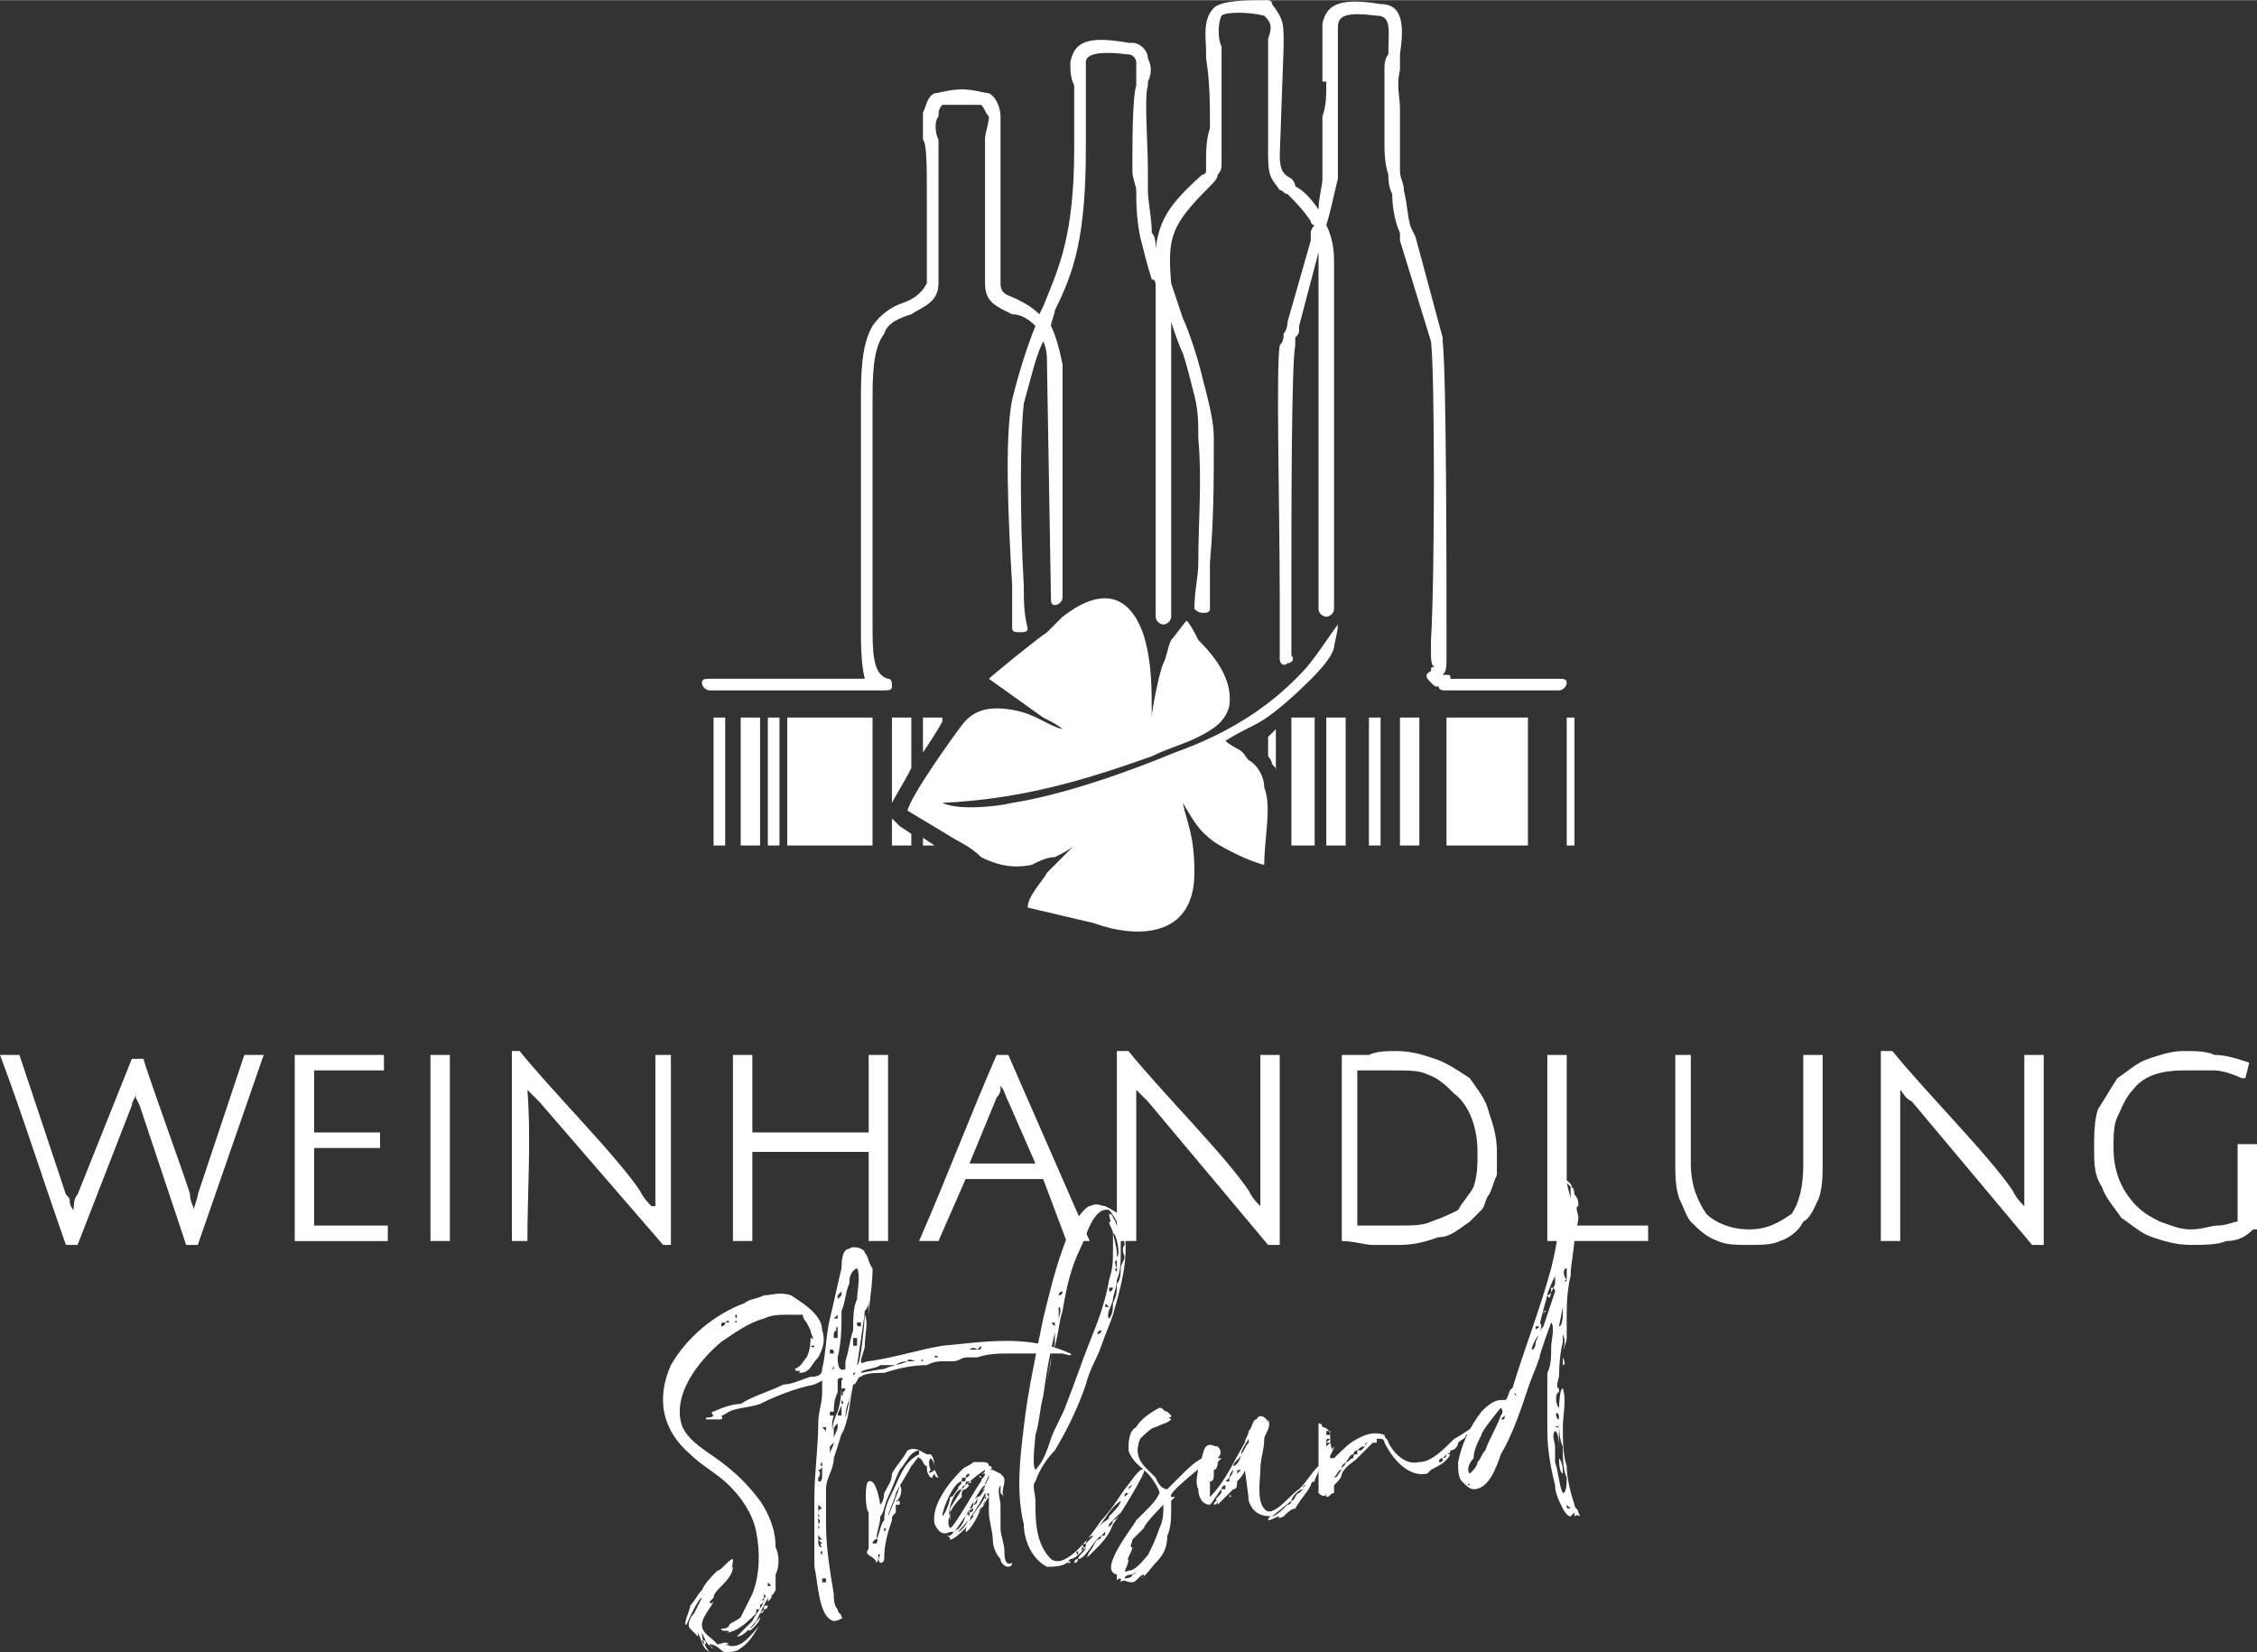
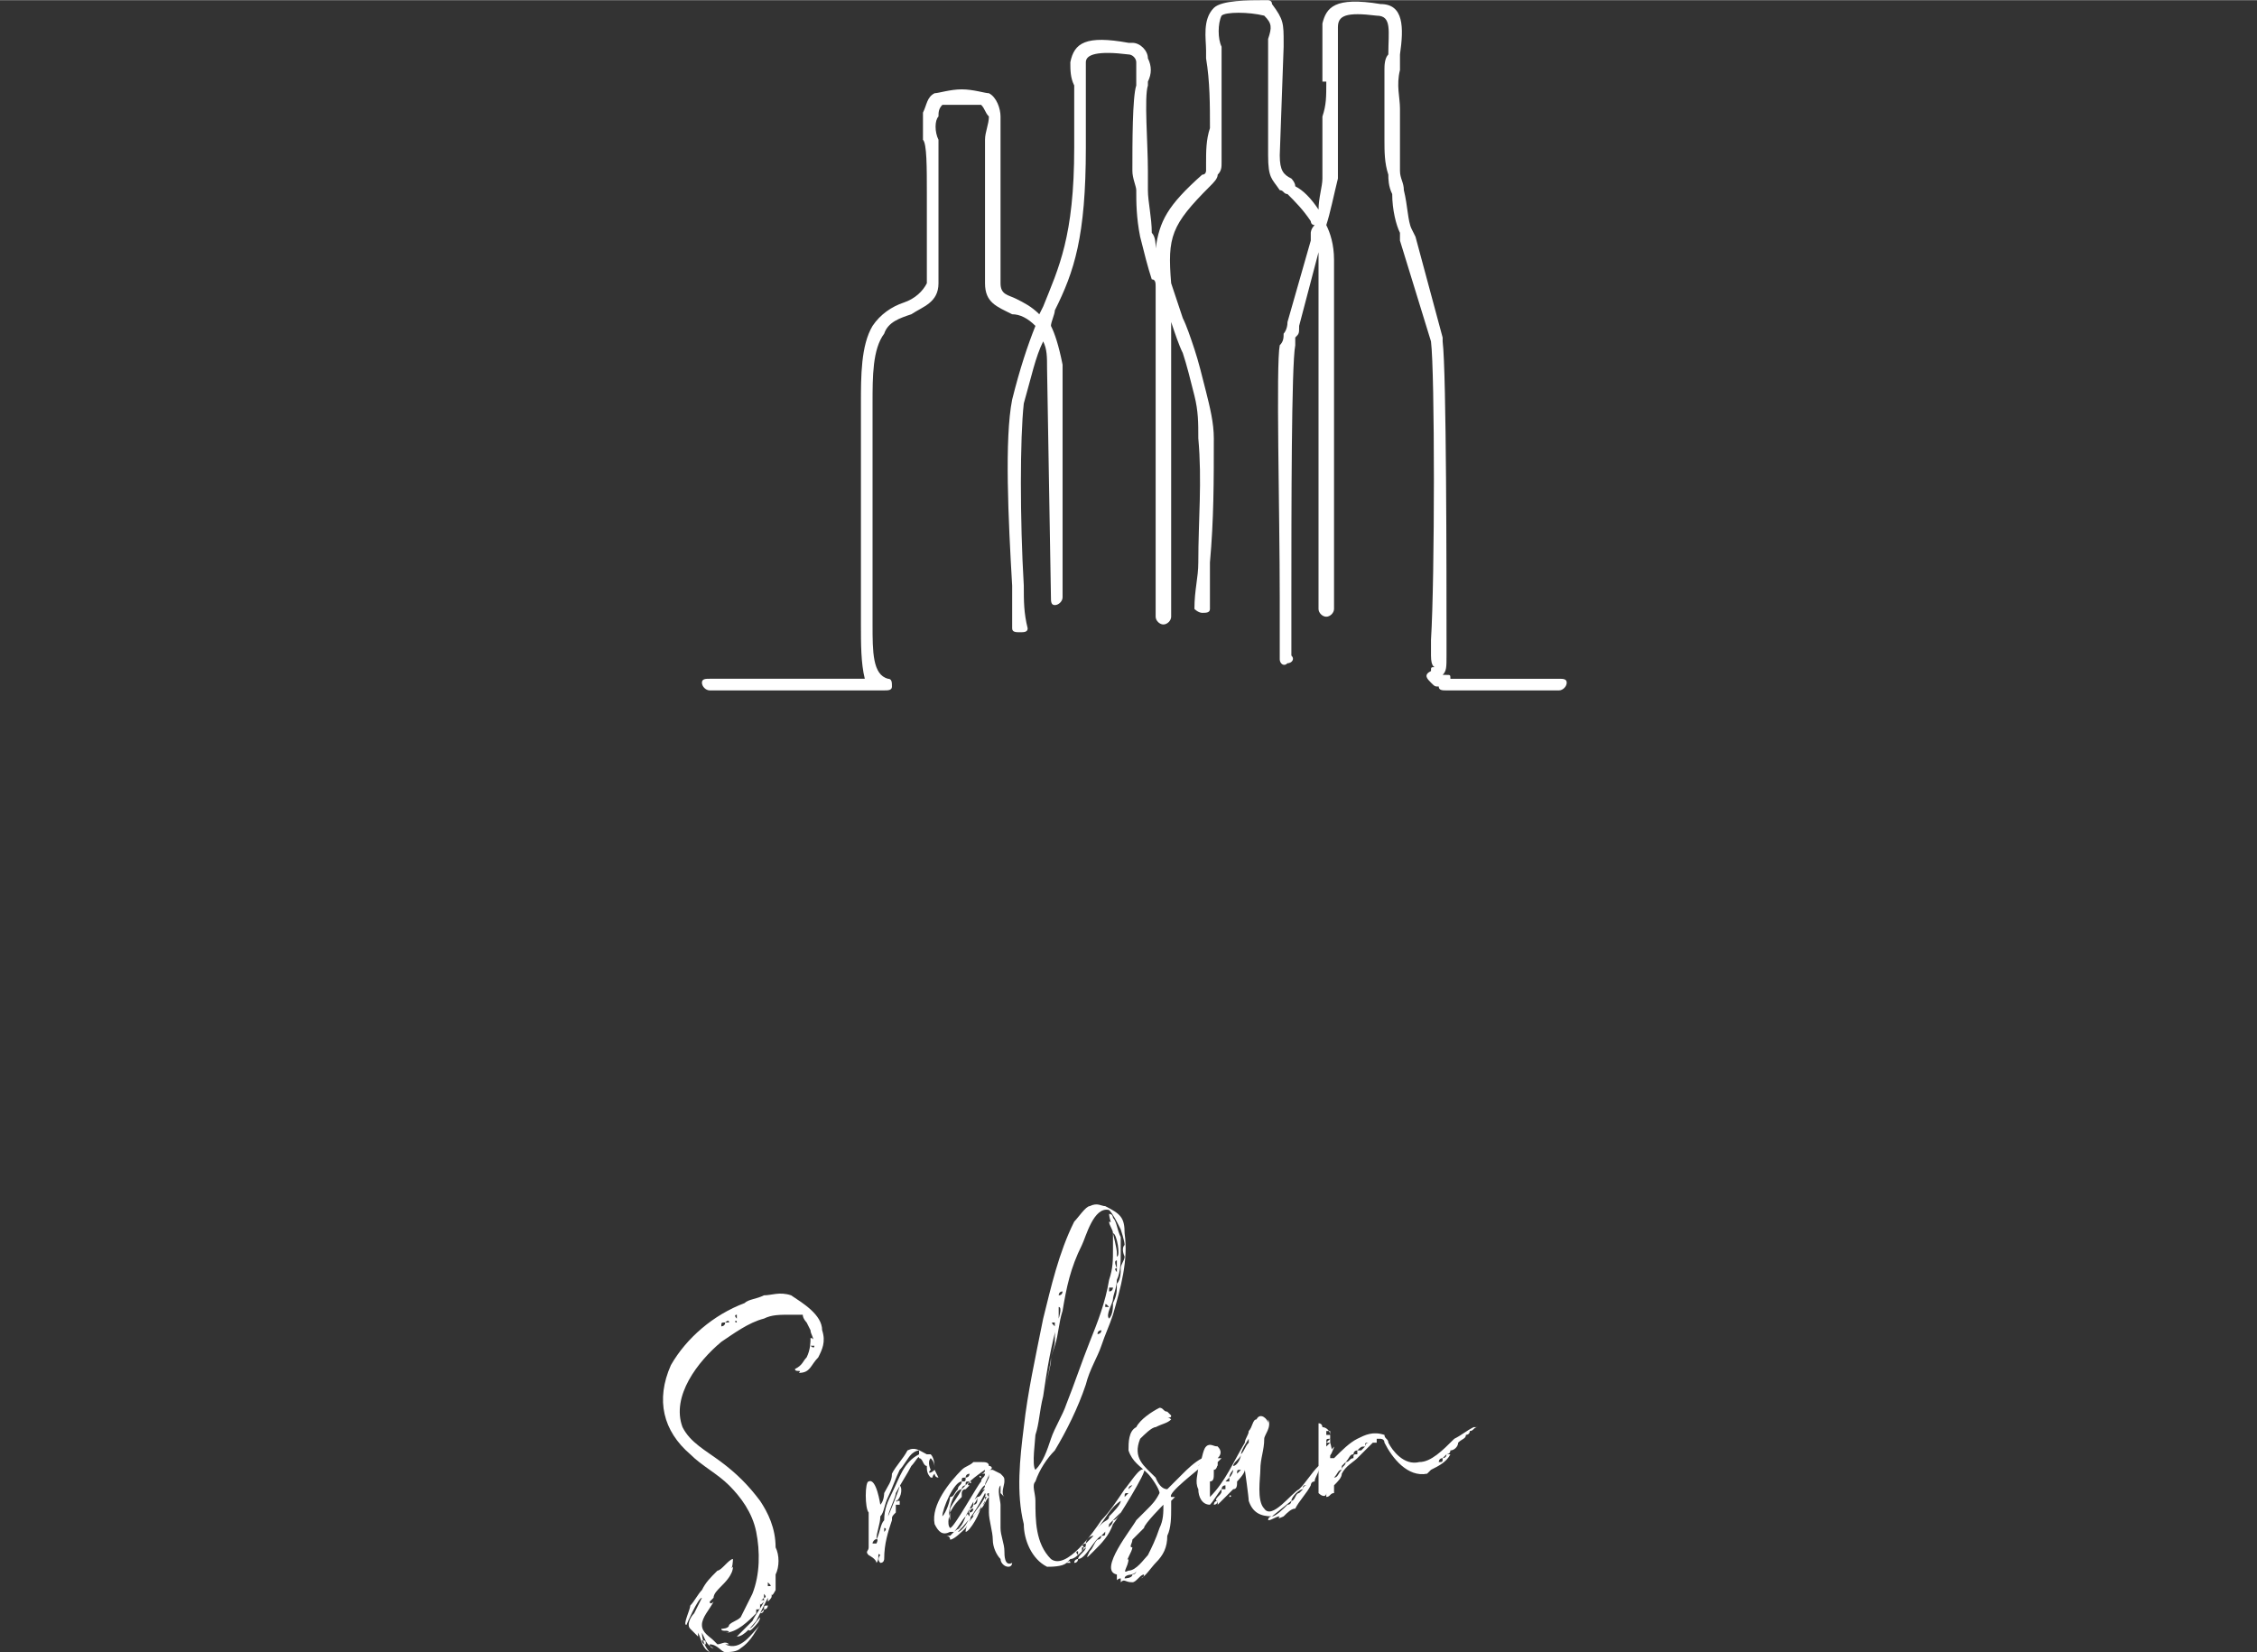
<svg xmlns="http://www.w3.org/2000/svg" xml:space="preserve" width="601px" height="440px" version="1.1" style="shape-rendering:geometricPrecision; text-rendering:geometricPrecision; image-rendering:optimizeQuality; fill-rule:evenodd; clip-rule:evenodd" viewBox="0 0 582 426">
  <rect x="0" y="0" width="582" height="426" fill="#333333" stroke="none" />
  <defs>
    <style type="text/css">
   
    .fil1 {fill:white}
    .fil0 {fill:white;fill-rule:nonzero}
   
  </style>
  </defs>
  <g id="Ebene_x0020_1">
-     <path class="fil0" d="M563 276c-5,0 -10,1 -13,5 -2,2 -3,5 -4,7 -1,2 -1,5 -1,8 0,6 2,11 6,15 2,2 4,3 6,4 3,1 5,2 8,2 3,0 5,-1 7,-1 2,0 4,-1 5,-1l0 -20 5 0 0 22 -1 0c-2,2 -4,3 -7,3 -2,1 -6,1 -9,1 -4,0 -7,-1 -10,-2 -3,-1 -5,-3 -8,-5 -2,-3 -4,-5 -5,-8 -2,-3 -2,-6 -2,-10 0,-3 0,-7 1,-10 2,-3 3,-5 5,-8 3,-2 5,-4 8,-5 3,-1 6,-2 9,-2 3,0 6,0 8,1 3,0 6,1 9,2l0 0 -1 4 -1 0c-2,-1 -5,-2 -7,-2 -3,0 -5,0 -8,0zm-73 5c0,13 0,26 0,39l-5 0 0 -49 3 0c8,10 25,27 31,36 1,2 2,3 3,4l0 0 0 -1c0,-1 0,-2 0,-3l0 -35 5 0 0 49 -3 0 -31 -37c-2,-1 -2,-2 -3,-3l0 0zm-25 34c-1,2 -3,4 -6,5 -2,1 -5,1 -8,1 -3,0 -6,0 -8,-1 -3,-1 -5,-3 -7,-5 -1,-1 -2,-4 -3,-6 -1,-3 -1,-6 -1,-9l0 -28 4 0 0 28c0,6 2,10 4,13 2,2 6,4 11,4 5,0 8,-2 11,-4 2,-3 3,-7 3,-13l0 -28 5 0 0 28c0,3 0,6 -1,9 -1,2 -2,5 -4,6zm-66 5l0 -48 5 0 0 44 21 0 0 4 -26 0 0 0zm-39 -49c4,0 7,1 10,2 3,1 6,3 9,5 2,3 4,5 5,9 1,3 2,6 2,10 0,2 0,4 0,6 -1,2 -1,3 -2,5 -1,1 -1,3 -2,4 -1,1 -2,2 -3,3l0 0c-3,2 -5,4 -8,4 -3,1 -6,2 -10,2 -2,0 -4,0 -7,0 -2,0 -5,-1 -8,-1l0 0 0 -48 0 0c3,0 5,0 7,0 2,-1 5,-1 7,-1zm1 45c3,0 6,0 8,-1 3,-1 5,-2 7,-3 1,-2 3,-4 4,-6 1,-3 1,-6 1,-9 0,-6 -2,-12 -6,-15 -2,-2 -4,-4 -7,-5 -2,-1 -5,-1 -8,-1 -2,0 -4,0 -6,0 -1,0 -2,0 -4,0l0 40c2,0 3,0 5,0 2,0 4,0 6,0zm-68 -35c0,13 0,26 0,39l-5 0 0 -49 3 0c8,10 25,27 31,36 1,2 2,3 3,4l0 0 0 -1c0,-1 0,-2 0,-3l0 -35 5 0 0 49 -3 0 -31 -37c-1,-1 -2,-2 -3,-3l0 0zm-35 -1c0,0 0,1 0,1 0,1 -1,2 -1,2l-7 17 17 0 -7 -16c-1,-2 -1,-3 -2,-4zm-9 24l-7 16 -5 0c7,-16 13,-32 20,-48l3 0c7,16 14,32 21,48l-6 0 -6 -16 -20 0zm-25 16l0 -23 -30 0 0 23 -5 0 0 -48 5 0 0 20 30 0 0 -20 5 0 0 48 -5 0 0 0zm-88 -39c1,13 0,26 0,39l-4 0 0 -49 2 0c8,10 25,27 31,36 1,2 2,3 3,4l1 0 0 -1c0,-1 0,-2 0,-3l0 -35 4 0 0 49 -2 0 -32 -37c-1,-1 -2,-2 -3,-3l0 0zm-25 39l0 -48 5 0 0 48 -5 0 0 0zm-35 0l0 -48 23 0 0 4 -18 0 0 16 17 0 0 4 -17 0 0 20 19 0 0 4 -24 0 0 0zm-56 -12l14 -35 3 0c1,4 12,34 12,35 0,2 1,3 1,4 0,-1 1,-3 1,-4l12 -36 5 0 -17 49 -3 0c-4,-12 -8,-24 -12,-36l-1 -2c0,0 0,-1 0,-1l0 0 0 0c0,1 -1,2 -1,3l-14 36 -3 0c-6,-17 -11,-33 -17,-49l5 0 12 36c1,1 1,1 1,2 0,0 0,1 1,2 0,-1 0,-3 1,-4z" />
    <g id="_508096488">
      <path class="fil0" d="M197 414c0,0 0,0 0,0l0 0zm15 -71c0,-4 -5,-7 -8,-9 -3,-1 -5,0 -7,0 -2,1 -4,1 -5,2 -8,3 -15,9 -19,16 -4,9 -2,17 5,23 3,3 7,5 10,8 3,3 6,7 7,12 1,5 1,11 -1,16 -1,2 -2,4 -3,6 -1,1 -2,1 -3,2 0,1 -2,1 -2,1 0,1 2,0 2,1 0,0 0,0 -1,0 3,0 6,-3 8,-5 0,0 0,0 0,0 0,0 0,0 0,0 0,0 0,0 0,0 0,0 0,0 0,0 0,0 0,0 0,-1 0,0 0,0 0,0 0,0 0,0 0,0 0,0 0,0 0,0 1,0 1,0 1,-1 0,0 0,0 0,1 0,0 0,-1 0,-1 0,0 0,0 0,0 0,0 0,0 0,0 0,0 0,0 0,0 0,0 0,0 0,0 0,0 0,0 0,0 0,0 0,0 0,-1 0,1 0,1 1,0 -1,2 -2,3 -3,5 -1,1 -2,2 -4,4 2,0 4,-3 5,-4 1,-2 2,-4 3,-6 0,0 0,1 0,1 1,-1 1,-1 1,-2 0,1 1,-1 1,-1 0,-2 0,-3 0,-4 1,-2 1,-5 0,-7 0,-5 -2,-9 -4,-12 -3,-4 -6,-7 -10,-10 -4,-3 -8,-5 -10,-9 -3,-8 4,-17 10,-22 3,-2 7,-5 11,-6 2,-1 4,-1 7,-1 1,0 2,0 3,0 0,1 1,2 1,2 0,0 1,2 1,2 0,1 1,2 1,4 0,-1 0,-2 -1,-2 0,1 0,3 -1,5 -1,1 -1,2 -3,3 0,1 2,0 1,1 3,0 3,-2 5,-4 1,-2 2,-4 1,-7l0 0zm-23 77c0,0 0,0 0,0l0 0zm11 -10c0,0 -1,0 0,0l0 0zm-3 3c0,0 0,0 0,0 0,0 0,-1 -1,0 0,0 1,-1 1,-1 0,0 0,0 0,0 0,0 0,0 0,0 0,0 0,0 0,1l0 0zm0 -1c0,0 0,-1 0,-1 1,1 0,1 0,1zm2 -1c0,0 0,0 0,0 0,0 0,0 0,0zm0 -3c0,0 0,0 0,0l0 0zm-1 0c1,1 1,1 0,1 0,0 0,0 0,-1zm0 2c0,0 0,0 0,1 0,-1 0,-1 0,-1zm0 0c0,0 -1,0 0,0l0 0zm0 1c0,0 0,0 0,0 -1,0 -1,0 0,0zm-1 0c1,0 0,0 0,0 0,0 0,0 0,0zm0 0c0,0 0,1 0,1 0,-1 0,-1 0,-1zm-17 -63c0,0 0,0 0,0l0 0zm6 -5c0,0 0,0 0,0l0 0zm0 -1c0,-1 0,0 0,0l0 0zm0 1c0,0 0,0 0,0l0 0zm0 -1c0,-1 0,-1 1,-1 0,1 -1,1 -1,1zm1 0c0,0 0,0 0,0l0 0zm1 -1c0,0 -1,0 -1,0 0,0 1,-1 1,0zm0 0c0,0 0,0 0,0l0 0zm1 0c-1,0 0,0 0,0l0 0zm0 -1c0,0 -1,0 -1,0 0,0 1,0 1,0zm1 1c-1,0 0,-1 0,0l0 0zm0 -1c-1,-1 0,-1 0,-1 0,0 0,1 0,1zm1 -1c0,0 0,0 0,0l0 0zm1 0c0,0 0,0 -1,0 0,0 1,0 1,0zm0 -1c0,1 0,0 0,0l0 0zm0 1c0,0 0,0 0,0l0 0zm1 0c0,0 0,0 0,0 0,0 0,0 0,0zm12 -2c0,0 0,0 0,0l0 0zm4 11c0,0 0,0 0,0 1,0 1,0 0,0zm1 -1c0,1 -1,0 -1,0 1,0 1,0 1,0zm-11 65c0,0 0,0 0,0l0 0zm-3 2c0,0 0,0 0,0l0 0 0 0zm1 1c0,0 0,0 0,0l0 0zm-8 -11c0,0 0,0 0,0l0 0zm-2 20c0,0 1,0 1,0 -1,-1 -2,0 -3,0 0,0 -1,-1 -1,-1 -1,-1 -3,-2 -3,-4 0,-2 2,-4 3,-6 -1,1 -1,0 -1,0 1,-1 1,-1 1,-1 0,-1 1,-2 2,-3 1,-1 3,-3 3,-5 0,0 -1,1 -1,1 1,0 1,-3 1,-3 -1,0 -3,3 -4,3 -2,2 -3,3 -4,5 -1,1 -2,3 -3,4 0,1 -2,5 -1,5 0,0 3,-7 4,-7 0,0 -2,4 -2,4 -1,1 -2,3 -1,4 0,0 2,2 2,2 0,0 0,-1 0,-1 1,2 1,4 3,5 -1,-1 -2,-3 -2,-5 1,2 1,3 3,4 0,0 -1,0 -1,-1 2,0 3,2 4,2 1,0 3,0 4,-1 3,-2 4,-5 5,-6 -2,2 -5,7 -9,5l0 0zm-4 -15c0,0 0,0 0,0l0 0zm0 4c0,0 0,0 0,0l0 0zm-3 7c0,0 0,0 0,0l0 0zm1 3c0,0 0,-1 0,0l0 0zm0 0c0,0 0,0 0,0 0,0 0,0 0,0zm1 1c0,0 0,0 0,0 0,0 0,0 0,0zm0 0c0,0 0,0 0,0l0 0zm-1 -1c1,0 1,0 1,1 -1,0 -1,-1 -1,-1zm2 0c0,0 -1,0 -1,0 0,0 0,0 1,0zm0 1c0,0 0,-1 0,-1 0,0 0,1 0,1zm0 0c0,0 0,0 0,0 0,0 0,0 0,0zm2 1c0,0 1,0 1,0 0,0 -1,0 -1,0zm1 0c0,1 0,0 0,0 0,0 0,0 0,0zm10 -8c-1,1 -2,3 -3,3 0,1 1,0 1,0 1,-1 2,-2 2,-3l0 0zm0 0c0,0 0,0 0,0l0 0zm1 -2c0,0 -1,1 -1,1 1,0 1,-1 1,-1 0,0 0,0 0,0zm0 0c0,0 0,0 0,0l0 0zm1 -2c0,0 0,0 0,0l0 0zm0 0c0,0 0,0 0,0l0 0zm0 1c0,0 0,0 0,0 0,0 0,-1 0,-1 0,0 0,0 0,1zm-2 2c0,0 0,0 0,0l0 0zm0 1c0,0 0,0 0,0 0,0 0,0 0,-1 0,0 0,1 0,1zm-5 5c0,0 0,0 0,0l0 0zm0 0c0,0 0,1 0,1 0,0 0,0 0,-1zm8 -10c0,0 0,0 0,0l0 0zm0 0c0,1 0,0 0,0 0,0 0,0 0,0zm-1 2c0,0 0,0 0,0l0 0zm-1 1c1,0 1,-1 1,-1 -1,0 -1,0 -1,1zm-5 7c0,0 0,0 0,0l0 0zm0 0c0,0 -1,0 -1,0 1,0 1,0 1,0zm1 -1c0,0 0,0 0,0l0 0zm0 0c0,0 0,0 -1,0 1,0 1,0 1,0zm3 -7c0,0 0,0 0,0l0 0zm-10 7c0,0 0,0 0,0l0 0zm0 0c0,0 0,0 0,0 0,0 0,0 0,0zm1 0c0,0 0,0 0,0 0,0 0,0 0,0zm5 1c0,0 0,0 0,0l0 0zm0 0c0,0 0,0 0,0 0,0 0,0 0,0zm-1 1c0,0 0,0 0,0l0 0zm0 0c-1,0 -1,0 -1,0 0,0 0,0 1,0zm20 -73c0,0 0,0 0,0 0,0 0,0 0,0zm-15 64c0,0 0,0 0,0l0 0zm0 0c0,0 0,0 0,0 0,0 0,0 0,0zm0 0c0,0 0,0 0,0l0 0zm2 0c0,0 0,0 0,0 0,0 0,0 0,0zm0 0c0,0 0,0 0,0l0 0zm-2 1c0,0 0,-1 0,0l0 0zm0 0c0,0 0,0 0,0 0,0 0,0 0,0zm0 0c0,0 0,0 0,0l0 0zm-1 0c0,0 0,0 0,0l0 0zm0 1c0,0 0,0 0,0l0 0zm1 1c0,0 0,0 0,0l0 0zm0 0c0,0 0,0 0,0 0,0 0,0 0,0zm0 1c0,0 0,0 0,0 0,0 0,0 0,0zm0 0c0,0 0,0 0,0l0 0zm0 0c0,0 0,0 0,0 0,0 0,0 0,0zm0 0c0,0 0,0 0,0l0 0zm-3 3c0,0 0,0 0,0l0 0zm0 0c0,0 0,0 0,0 0,0 0,0 0,0zm-1 1c0,0 0,0 0,-1 0,0 0,0 0,1zm0 -1c0,0 0,0 0,0l0 0zm-8 4c0,0 0,1 0,0 0,0 0,0 0,0zm0 0c0,0 0,0 0,0l0 0zm0 0c0,0 0,0 0,0l0 0zm0 0c0,1 0,1 0,1 0,-1 0,-1 0,-1zm0 1c0,0 0,-1 0,0l0 0zm0 0c0,0 0,0 0,0l0 0zm-1 0c0,0 1,0 1,0 0,0 0,0 -1,0zm0 0c0,0 0,0 0,0l0 0zm1 0c0,0 0,0 0,0l0 0zm0 0c0,0 0,0 0,0l0 0zm13 -14c0,0 0,1 0,0l0 0zm0 1c0,0 0,0 0,0l0 0z" />
-       <path class="fil0" d="M276 349c-11,-5 -22,-3 -33,-2 -6,1 -12,3 -19,4 -1,0 -2,1 -2,0 0,-1 1,-3 1,-4 0,-3 1,-6 0,-8 0,1 -1,13 -2,13 0,0 2,-13 2,-14 0,0 0,0 0,0 1,-1 1,-2 1,-3 0,2 0,3 0,5 0,-4 1,-8 1,-13 -1,-1 -1,-3 -2,-4 0,-1 -3,-2 -4,-1 -2,0 -2,4 -2,5 -1,4 -2,9 -3,13 -1,4 -1,9 -2,13 0,2 -2,2 -3,2 -3,1 -5,2 -7,2 -4,2 -8,3 -11,5 -2,0 -5,1 -7,2 0,0 -1,0 0,1 0,0 0,0 0,0 -1,1 -2,0 -2,1 0,0 4,0 4,0 1,-1 -1,-1 -1,-1 0,1 3,-1 3,-1 2,-1 5,-1 8,-2 4,-2 9,-4 14,-5 0,0 2,-1 2,-1 0,0 0,2 0,3 0,3 -1,5 -1,8 0,6 -1,13 -1,19 0,6 0,12 0,18 1,4 1,13 5,14 1,0 3,-1 2,-1 0,-1 -1,-1 -1,-2 -1,-1 -1,-3 -1,-4 -1,-6 -2,-12 -2,-18 0,-3 0,-6 0,-9 0,-3 2,-5 2,-8 1,-3 2,-6 3,-10 0,-1 0,-3 1,-5 0,0 1,-4 1,-4 -1,4 -2,9 -3,13 2,-4 2,-8 3,-13 1,0 1,-2 2,-2 1,-1 4,-1 6,-1 3,-1 7,-2 11,-2 2,-1 3,-1 5,-1 1,0 2,0 2,0 1,0 2,-1 1,0 1,-1 2,-1 3,-1 1,0 1,0 2,0 3,-1 6,-1 8,-1 3,0 6,0 9,0 2,0 3,0 5,0 0,0 3,1 2,0zm-52 -15c0,1 0,1 0,1 0,0 0,-1 0,-1zm-39 31c0,0 0,0 0,0l0 0zm26 21c0,0 0,0 0,0 0,1 0,1 0,0 0,0 0,0 0,0l0 0zm2 26c0,0 0,0 0,0 0,0 0,0 0,0 0,-1 0,-1 0,-1 0,0 0,0 0,0 0,0 0,0 0,0 0,0 0,0 0,0 0,-1 0,-1 0,-1 0,0 0,-1 0,-2 0,0 0,0 -1,0 0,0 0,-1 0,-1 0,-2 0,-4 0,-6 0,0 -1,-1 0,-1 0,0 0,0 0,0 0,0 0,0 0,0 0,0 0,1 0,1 0,0 0,0 0,0 0,2 0,4 0,6 0,0 0,0 1,0 0,1 0,1 0,1 0,1 0,2 0,3 0,0 0,0 0,0 0,0 0,0 0,0 0,0 0,0 0,0 0,0 0,0 0,1zm1 1c0,0 0,0 0,0 0,0 -1,0 0,0 0,0 0,0 0,0 0,0 0,0 0,0 0,0 0,0 0,0 0,0 0,0 0,0zm-2 -24c-1,0 -1,1 -1,1 0,1 1,1 0,1 0,0 0,0 0,0 0,1 1,1 0,2 0,0 0,0 0,0 0,1 1,1 0,1 0,1 0,1 0,1 0,1 0,1 1,2 0,0 0,0 -1,0 0,0 0,0 0,0 0,0 0,0 0,0 0,0 1,1 1,1 -1,0 0,1 0,1 0,0 0,0 0,0 0,0 0,0 0,0 -1,0 -1,-1 -1,-2 0,0 0,0 0,0 0,0 0,0 0,0 0,0 0,0 0,0 0,-1 0,-2 0,-3 0,0 0,0 0,0 0,0 0,-1 0,-1 0,0 0,0 0,-1 0,0 0,0 0,0 0,-1 0,-1 0,-1 0,-1 0,-1 0,-1 0,-1 0,-1 0,-1 0,-1 0,-1 0,-1 0,-1 0,-1 0,-1 0,0 0,0 0,0 0,0 1,0 0,0 0,1 0,1 0,1 0,0 1,1 1,1l0 0zm-1 -3c0,0 0,0 0,0 1,0 1,0 1,0 0,0 -1,0 -1,0zm5 31c0,0 0,0 0,1 0,0 0,0 0,0 0,0 0,-1 0,-1 0,0 0,0 0,0zm5 -72c0,0 0,0 0,-1 0,0 0,0 0,0 0,0 0,0 0,1 0,0 0,0 0,0zm0 -1c0,0 0,0 0,0 0,0 0,0 0,0 0,0 0,0 0,0 0,0 0,0 0,0 0,0 0,0 0,0zm0 -1c0,0 0,0 0,0 0,0 0,0 0,0 0,0 0,0 0,0 0,0 0,0 0,0zm0 1c0,0 0,0 0,0 0,0 0,0 0,0 0,0 0,0 0,0 0,0 0,0 0,0l0 0zm0 -2c0,0 0,0 0,0 0,0 0,0 0,0 0,0 0,0 0,0 0,0 0,0 0,0 0,0 0,0 0,0zm0 1c0,0 0,0 0,0 0,0 0,0 0,0 0,0 0,0 0,0 0,0 0,0 0,0zm0 -1c0,0 0,-1 0,-1 0,0 0,0 0,0 0,0 0,0 0,0 0,1 0,1 0,1zm1 0c-1,0 -1,0 -1,-1 0,0 0,0 1,0 0,0 0,0 0,0 0,1 0,1 0,1zm0 -1c0,0 0,0 0,0 0,0 0,0 0,0 0,-1 0,0 0,0 0,0 0,0 0,0zm-1 -3c0,0 0,0 0,0 0,0 0,0 0,0 0,0 0,0 0,0 0,0 0,0 0,0zm1 1c0,0 0,0 0,0 0,0 0,0 0,0 0,0 0,0 0,0 0,0 0,0 0,0zm1 -9c0,0 0,0 0,0 0,0 0,0 0,0 0,0 0,0 0,0zm0 3c0,0 1,0 1,0 0,0 -1,0 -1,0 0,0 0,0 0,0l0 0zm0 3c0,0 1,0 0,0 0,0 0,0 0,0zm-2 -11c0,0 0,0 1,0 0,0 0,0 0,0 0,0 0,0 0,0 0,0 0,0 0,0 0,0 0,0 0,0 0,0 -1,0 -1,0 0,0 0,0 0,0zm0 -1c0,0 0,0 0,0 0,0 0,0 0,0 0,0 0,0 0,0zm1 7c0,0 0,0 0,0 0,0 0,1 0,1 0,0 0,0 0,0 0,0 0,0 0,0 0,0 0,0 0,0 0,0 0,0 0,-1 0,0 0,0 0,0zm0 2c0,0 0,0 0,0 0,0 0,0 0,0 0,0 0,0 0,0 0,0 0,0 0,0 0,0 0,0 0,0 0,0 0,0 0,0l0 0zm0 1c0,0 0,0 0,0 0,0 0,0 0,0 0,0 0,0 0,1 0,0 0,0 0,0 0,0 0,0 0,0 0,-1 0,-1 0,-1zm0 1c0,0 0,0 0,0 0,0 0,0 0,0 0,0 0,1 0,1 0,0 0,0 0,0 0,0 0,0 0,0 0,0 0,-1 0,-1zm0 2c0,0 0,0 0,0 0,0 0,0 0,0 0,0 0,0 0,0 0,0 0,0 0,0zm-3 -7c0,1 0,1 0,1 0,0 0,0 0,0 0,0 0,0 0,0 -1,0 -1,0 -1,0 0,0 0,0 0,0 0,0 1,0 1,0 0,0 0,0 0,-1zm-1 1c0,0 0,0 0,0 0,0 0,0 0,0 0,0 0,0 0,0 0,0 0,0 0,0zm-1 0c0,0 0,0 0,0 0,0 0,0 0,0 0,0 0,0 0,0 0,0 0,0 0,0 0,0 0,0 0,0 0,0 0,0 0,0 0,-1 0,-1 0,-1 0,0 0,0 0,0 0,0 0,0 0,0 0,0 1,0 1,0 0,0 0,0 0,0 0,0 0,0 0,0 0,0 0,0 0,0 0,0 0,0 0,0 0,0 0,0 0,0 0,0 -1,0 -1,0 0,0 1,0 0,0 0,1 0,1 0,1 0,0 0,0 0,0 0,0 0,0 0,0 0,0 0,0 0,0 0,0 0,0 0,0 0,0 0,0 0,0 0,0 0,0 0,0 0,0 0,1 0,1 0,0 0,0 0,0 0,-1 0,-1 0,-1zm1 0c0,0 0,0 0,0 0,0 0,0 0,0 0,0 0,0 0,0zm0 1c0,0 0,0 0,0 0,0 0,0 0,0 0,0 0,0 0,0 0,0 0,0 0,0l0 0zm-1 1c0,0 0,0 0,0 0,0 0,0 0,0 0,0 0,0 0,0 0,0 0,0 0,0zm0 -1c0,0 0,0 0,0 0,0 0,0 0,0 0,0 0,0 0,0 0,0 0,0 0,0 0,0 0,0 0,0 0,0 0,0 0,0 0,0 0,0 0,0 0,0 0,0 0,0 0,0 0,0 0,1 0,0 0,0 0,0 0,0 0,0 0,-1 0,0 0,0 0,0zm0 1c0,0 0,0 0,0 0,0 0,0 0,0 0,0 0,0 0,0 0,0 0,0 0,0 0,0 0,0 0,0 0,0 0,0 0,0 0,0 0,0 0,0 0,0 0,0 0,0 0,0 0,1 0,1 0,0 0,0 0,0 0,0 -1,0 -1,0 0,0 1,-1 1,-1zm0 2c0,1 0,1 0,1 0,0 0,-1 0,-1 0,0 0,0 0,0zm0 1c0,0 0,0 0,0 0,0 0,0 0,0 0,0 0,0 0,0zm-1 -1c0,0 0,0 0,0 0,0 0,0 0,0 0,-1 0,-1 0,-1 0,0 0,0 0,0 1,0 1,0 1,0 0,0 0,0 -1,1 0,0 0,0 0,0 0,0 0,0 0,0 0,0 0,0 0,0 0,0 0,0 0,0 0,0 0,0 0,0 0,0 0,0 0,0l0 0zm1 2c0,0 0,0 0,0 0,0 0,0 0,0 0,0 0,0 0,0 0,0 0,0 0,0zm-1 2c0,0 0,0 0,0 0,0 0,0 0,0 -1,0 -1,0 0,0 0,0 0,0 0,0 0,0 0,0 0,0 0,0 0,0 0,0 0,-1 0,-1 0,-1 0,-1 0,-1 0,-1 0,0 0,0 0,0 0,0 0,0 0,0 0,0 0,0 0,0 0,-1 0,-1 0,-2 0,0 0,0 0,0 0,0 0,0 0,0 0,1 0,1 0,1 0,1 0,1 0,1 0,0 0,0 0,0 0,0 0,0 0,0 0,0 0,0 0,0 0,1 0,1 0,1 0,0 0,1 0,1 0,0 0,0 0,0 0,0 0,0 0,0 0,0 0,0 0,0 0,0 0,0 0,0 0,0 0,0 0,0 0,0 0,0 0,0 0,1 0,1 0,1 0,0 0,0 -1,0 0,0 0,0 0,0 0,0 0,0 1,-1zm-1 2c0,0 0,0 0,0 0,0 0,0 0,0 0,0 0,0 0,0zm0 1c0,0 0,0 0,0 0,0 0,0 0,0 0,0 0,0 0,0 0,0 0,0 0,0zm0 2c0,0 0,0 0,0 0,0 0,-1 1,-1 0,0 0,0 0,0 0,0 0,0 0,0 0,0 -1,0 0,-1 0,0 0,0 0,0 0,0 0,0 0,0 0,0 0,0 0,0 0,1 0,1 0,1 0,0 0,0 0,0 0,0 0,0 0,0 0,0 0,0 0,0 0,1 0,2 0,2 0,0 -1,0 -1,0 0,0 0,0 0,0 0,0 0,0 0,0 0,0 0,0 0,-1l0 0zm0 2c0,0 0,0 0,0 0,0 0,0 0,0 1,0 1,0 0,0 0,0 0,1 0,1 0,0 0,0 0,0 0,0 0,0 0,0 0,-1 0,-1 0,-1zm0 2c0,0 0,-1 0,-1 0,0 0,1 0,1 0,0 0,0 0,0 0,0 0,0 0,0 0,0 0,0 0,0 0,0 0,0 0,0zm-1 0c0,0 0,0 0,0 1,0 1,0 1,1 0,0 0,0 0,0 0,0 0,0 -1,0 0,0 0,0 0,0 0,0 0,0 0,-1zm1 2c0,0 0,0 0,-1 0,0 0,0 0,0 0,0 0,0 0,0 0,0 0,0 0,0 0,0 0,0 0,-1 0,0 0,0 0,0 0,0 0,0 0,0 0,1 0,1 0,1 0,0 0,0 0,0 0,0 0,0 0,0 0,0 0,0 0,0 0,1 0,1 0,1 0,1 0,1 0,2 0,0 0,0 0,0 0,0 0,0 0,0 0,-1 0,-1 0,-2zm-1 -1c0,0 0,0 0,0 0,0 0,0 0,0 0,0 0,0 0,0 0,0 0,0 0,0zm1 3c0,0 0,0 0,0 0,0 0,0 0,0 0,1 0,1 0,1 0,0 0,0 0,0 0,0 0,0 0,0 0,0 0,0 0,0 -1,0 0,0 0,-1zm0 7c0,0 0,0 0,0 0,0 0,0 0,0 0,0 0,0 0,0 0,0 0,0 0,0 0,0 0,0 0,0 0,0 0,0 0,0zm0 1c0,0 0,0 0,0 0,0 0,0 0,0 0,0 0,0 0,0 0,0 0,0 0,0 0,0 0,0 0,0 0,0 0,0 0,0l0 0zm-1 -7c0,0 0,0 0,0 0,0 0,0 0,0 0,0 0,0 0,0 0,0 0,0 0,0 0,0 0,0 0,0 0,0 0,0 0,0l0 0zm1 8c0,0 0,0 0,0 0,0 0,0 0,0 0,0 0,0 0,0 0,0 0,0 0,0zm1 -2c0,0 0,-3 0,-3 0,-1 2,-1 1,0 0,2 0,5 -1,8 0,0 -2,4 -1,5 -1,-1 0,-4 0,-4 0,-2 0,-4 1,-6zm-2 7c0,0 0,0 0,0 0,0 0,0 0,0 0,0 0,0 0,0 0,0 0,0 0,0zm1 3c0,0 0,0 0,0l0 0zm-1 -7c0,0 0,0 0,0 0,0 0,0 0,0 0,0 0,0 0,1 0,-1 0,-1 0,-1zm0 -4c0,1 0,1 0,1 0,0 0,0 0,0 0,0 0,0 0,0 0,0 0,0 0,-1zm1 6c0,0 0,1 0,1 0,0 0,0 -1,0 0,0 0,-1 0,-1 0,0 1,0 1,0 0,0 0,0 0,-1 0,0 -1,0 0,0 0,0 0,1 0,1zm-1 -3c0,0 0,0 0,0 0,0 0,0 0,0 0,0 0,0 0,0 0,0 0,0 0,-1 0,0 0,0 0,0 0,0 0,0 0,0 0,0 0,0 0,0 0,0 0,0 0,-1 0,0 0,0 0,0 0,0 0,0 0,0 0,0 0,1 0,1 0,0 0,0 0,0 0,0 0,0 0,0 0,0 0,0 0,0 0,0 0,0 0,1 0,0 0,0 0,0 0,0 0,0 0,0 0,0 0,0 0,0 0,0 0,0 0,0 0,1 0,1 0,1 0,0 0,0 0,-1 0,0 0,0 0,0l0 0zm-1 -2c0,0 0,0 0,0 0,0 0,0 0,0 0,0 0,0 0,0 0,0 0,0 1,0 0,0 -1,0 -1,0 0,0 0,0 0,0 0,0 0,0 0,0zm1 10c0,0 0,0 0,0 0,0 0,0 0,0 0,0 0,0 0,1 0,0 0,0 0,0 0,0 0,0 0,0 0,0 0,-1 0,-1zm-1 -4c0,0 1,0 1,0 0,0 0,0 0,0 0,0 0,0 0,0 0,0 -1,0 -1,0zm1 3c0,0 0,0 0,0 0,0 0,-1 0,-1 0,0 0,0 0,0 0,0 0,1 0,1 0,0 0,0 0,0 0,0 0,1 0,1 0,0 0,0 0,0 0,0 0,0 0,0 0,0 0,-1 0,-1l0 0zm0 -4c0,0 0,0 0,0 0,0 0,0 0,0 0,0 0,0 0,0 0,0 0,0 0,0zm0 0c0,0 0,0 0,0 0,-1 0,-1 0,-1 0,0 0,0 0,1 0,0 0,0 0,0 0,0 0,0 0,0 0,0 0,0 0,0zm-1 0c0,0 0,0 0,0 0,0 0,0 0,0 0,0 0,0 0,0 0,0 0,-1 0,-1 0,0 0,0 0,0 0,-1 0,-1 0,-2 0,0 0,0 0,0 0,0 0,0 0,0 0,0 0,0 0,0 0,0 0,0 0,0 0,-1 0,-1 0,-1 0,0 0,0 0,0 0,0 0,0 0,0 0,0 0,0 0,0 0,0 0,0 0,0 0,0 0,0 0,0 0,0 0,0 0,0 0,0 0,0 0,0 0,0 0,0 0,0 0,1 0,1 0,1 0,0 0,0 0,0 0,0 0,0 0,0 0,0 0,0 0,0 0,1 0,1 0,2 0,0 0,0 0,1 0,0 0,0 0,0 0,0 0,0 0,0 0,0 0,0 0,0 0,0 0,0 0,1 0,0 0,0 0,0 0,0 0,0 0,0 0,-1 0,-1 0,-1l0 0zm1 2c0,0 -1,0 -1,0 0,0 0,0 0,0 0,0 1,0 1,0zm-1 2c0,0 0,0 0,0 0,0 0,0 0,0 0,0 0,0 0,0zm1 3c0,0 0,0 0,1 0,0 0,0 0,0 0,0 0,0 0,0 0,0 0,0 0,0l0 -1zm-2 3c0,0 0,0 0,1 0,0 0,0 0,1 0,0 0,1 0,1 0,0 0,0 0,0 0,1 0,2 0,2 0,1 0,1 0,1 0,0 0,1 0,1 0,0 0,0 0,0 0,1 -1,1 0,1 0,0 -1,0 -1,0 0,0 0,0 0,0 0,0 0,0 0,0 0,0 0,1 0,1 0,0 0,0 0,0 0,0 0,0 0,0 0,-1 0,-1 0,-1 0,0 0,0 0,0 0,0 0,0 0,0 0,0 0,-1 0,-1 0,0 1,-1 0,-2 0,0 1,0 1,-1 -1,0 0,-1 0,-1 0,-1 0,-1 0,-1 0,0 0,0 0,-1 0,0 0,-1 0,-1 0,0 0,-1 0,-1 0,0 0,0 0,0 0,0 0,0 0,0 0,0 0,0 0,1l0 0zm0 -4c0,1 0,1 0,1 0,0 0,1 0,1 0,0 0,0 0,0 0,0 0,0 0,0 0,0 0,0 0,0 0,0 0,0 0,0 0,-1 0,-1 0,-1 0,0 0,-1 0,-1 0,0 0,0 0,0 0,0 0,0 0,0 0,0 0,0 0,0l0 0zm0 -1c0,0 0,0 0,0 0,0 0,0 0,0 0,0 0,0 0,0 0,0 0,0 0,0 1,0 0,0 0,0zm1 0c-1,-1 -1,-1 -1,-1 0,0 0,0 1,0 0,0 0,0 0,0 0,0 0,0 0,1zm0 3c0,-1 0,-1 0,-1 0,0 0,0 0,0 0,0 0,0 0,0 0,0 0,0 0,1zm0 -5c0,0 0,0 0,0 0,0 0,0 0,0 -1,0 0,0 0,0 0,0 0,0 0,0 0,0 0,0 0,0 0,0 0,0 0,0zm0 3c0,0 0,0 0,0 0,0 0,0 0,0 0,0 0,0 0,0 0,0 0,0 0,0zm0 -3c0,0 0,0 0,0 0,0 0,0 0,0 0,-1 0,-1 0,-1 0,0 0,0 0,0 0,0 0,0 0,0 0,0 0,0 0,0 0,0 0,-1 0,-1 0,0 0,0 0,0 0,0 0,0 0,0 0,0 0,1 0,1 0,0 0,0 0,0 0,0 0,0 0,0 0,0 0,0 0,0 0,0 0,0 0,1zm0 2c0,0 0,0 0,0 0,0 0,0 0,0 0,0 0,0 0,0 0,0 0,0 0,0zm1 4c0,0 0,0 0,0 0,0 0,0 0,0 0,0 0,-1 0,-1 0,0 0,0 0,0 0,0 0,0 0,0 0,0 0,0 0,1zm1 -1c0,1 -1,2 -1,3 0,0 0,0 0,0 0,0 0,0 0,0 0,0 0,0 0,0 0,0 0,0 0,0 0,0 0,0 0,0 0,0 0,0 0,0 0,0 0,0 0,0 0,0 0,0 0,0 0,0 0,0 0,0 0,-1 0,-1 0,-2 0,0 0,0 0,0 0,0 0,0 0,0 0,0 0,0 0,0 0,0 0,0 0,0 0,0 0,0 0,0 0,0 0,0 0,0 0,0 0,0 0,0 0,0 0,0 0,0 0,0 1,-1 1,-1 0,0 0,-1 0,-1 0,0 0,0 0,0 0,0 0,0 0,0 0,0 0,1 0,1zm1 -2c0,0 0,0 0,0 0,0 0,0 0,0 0,0 0,0 0,0 0,0 0,0 0,0zm0 0c0,0 0,0 0,0 0,0 0,0 0,-1 0,1 0,1 0,1 0,0 0,0 0,0zm0 -4c0,1 0,1 0,1 0,1 0,1 0,1 0,0 0,0 0,0 0,1 -1,2 -1,3 0,0 0,0 0,0 0,0 0,0 0,0 0,-1 0,-1 0,-2 0,-1 0,-1 1,-2 0,0 0,0 0,0 0,0 0,-1 0,-1 0,0 0,0 0,0 0,0 0,0 0,0 0,0 0,0 0,0 0,0 0,0 0,0 0,0 0,0 0,0zm1 2c0,0 0,-1 0,-1 0,0 0,0 0,0 0,0 0,0 0,0 0,1 0,1 0,1zm-1 -2c0,0 0,0 0,0 1,0 1,0 1,0 0,0 0,0 -1,0 0,0 0,0 0,0zm1 0c0,0 0,0 0,1 0,0 0,0 0,0 0,0 0,0 0,0 0,0 0,0 0,0 0,0 0,0 0,0 0,0 0,0 0,0 0,0 0,0 0,0 0,0 0,0 0,0 0,0 0,0 0,0 0,-1 0,-1 0,-1 0,0 0,0 0,0 0,0 0,0 0,0 0,0 0,0 0,0zm0 0c0,0 0,0 0,0 0,0 0,0 0,0 0,0 0,0 0,0 0,0 0,0 0,0zm0 -2c0,0 0,0 0,0 0,0 0,0 0,0 0,0 0,0 0,0 0,0 0,0 0,0 0,0 0,0 0,0 0,1 0,1 0,1 0,0 0,0 0,0 0,0 0,0 0,0 0,0 0,0 0,0 0,0 0,0 0,0 0,0 0,0 0,0 -1,0 -1,0 -1,0 0,0 0,0 0,0 0,0 0,0 0,0 0,0 0,0 0,0 0,0 0,0 0,0 0,0 0,0 0,0 0,0 0,0 0,0 0,-1 1,-2 1,-3 0,0 0,0 0,0 0,0 0,0 0,0 0,0 0,1 0,1 0,0 0,0 0,1 0,0 0,0 0,0zm0 1c0,0 0,0 0,0 0,0 0,0 0,0 0,0 0,0 0,0zm1 -7c0,0 0,1 -1,1 1,0 0,1 0,1 0,0 0,1 0,1 0,0 0,0 0,0 0,0 0,0 0,0 0,0 0,0 0,0 0,0 1,1 0,1 0,0 0,0 0,0 0,0 0,0 0,0 0,0 0,0 0,0 0,0 0,0 0,0 0,0 0,0 0,0 0,0 0,0 0,0 0,0 0,0 0,0 0,0 0,0 0,0 0,0 0,0 0,0 0,0 0,0 0,0 0,0 0,0 0,0 0,0 0,0 0,0 0,0 0,0 0,0 0,0 0,0 0,0 0,0 0,0 0,0 0,0 0,0 0,0 0,-1 0,-1 0,-2 0,0 0,-1 0,-2 0,0 1,0 1,0 0,0 0,0 0,0 0,0 0,0 0,0zm0 -7c0,0 0,1 0,2 -2,1 -2,-2 -2,-3 1,-4 1,-8 1,-12 1,-2 1,-5 2,-7 0,-1 0,-3 2,-4 1,2 0,6 0,8 -1,2 -1,5 -1,8 -1,3 -1,5 -2,8zm2 -1c0,0 0,0 0,0 0,0 0,0 0,0 0,0 0,0 0,0zm0 5c0,0 0,0 0,-1 0,0 0,0 0,0 0,0 1,0 1,0 0,0 -1,0 -1,1zm0 -6c0,0 0,0 0,0 0,0 0,0 0,0 0,0 0,0 0,0 0,0 0,0 0,0 0,0 0,0 0,0zm0 -2c0,0 0,0 0,0 0,0 0,0 0,1 0,0 0,0 0,0 0,0 0,0 0,0 0,0 0,0 0,0 0,0 0,-1 0,-1 0,0 0,0 0,0 0,0 0,0 0,0 0,0 0,0 0,0 0,0 0,0 0,-1 0,0 0,0 0,0 0,0 0,-1 0,-1 0,0 0,0 0,0 0,0 1,0 1,0 0,1 0,1 0,2 0,0 -1,0 -1,0 0,0 0,0 0,0zm8 6c-1,0 -6,1 -6,1 0,-1 4,-1 5,-2 1,0 3,0 4,0 1,-1 3,-1 3,-1 -2,1 -4,1 -6,2zm8 -2c-1,0 -1,0 -2,0 0,-1 2,0 2,0zm2 0c-1,0 0,-1 0,0l0 0zm4 -1c0,0 -1,0 -1,0 0,-1 1,0 1,0zm8 -2c1,-1 2,0 2,0 -1,0 -1,0 -2,0zm3 -1c0,1 0,1 -1,1 1,-1 1,-1 1,-1zm6 0c0,1 0,0 0,0 0,0 0,0 0,0z" />
      <path class="fil0" d="M232 388c0,0 0,0 0,0l0 0zm-6 15c0,0 0,0 0,0 0,0 0,0 0,0zm0 0c0,0 0,0 0,0 0,0 0,0 0,0zm15 -24c0,-1 0,-3 -1,-4 -1,0 -1,0 -1,0 -2,-1 -3,-2 -5,-1 -1,2 -3,4 -4,6 0,2 -1,3 -2,5 0,0 0,2 -1,3 0,0 -1,-7 -3,-6 -1,0 -1,7 0,8 0,3 0,6 0,9 0,1 -1,1 0,2 0,0 2,1 2,2 1,-1 0,-3 1,-2 0,0 -1,1 0,2 1,0 1,-1 1,-1 0,-4 1,-7 2,-10 0,-1 0,-1 1,-2 0,0 0,0 0,0 0,0 0,0 0,0 0,0 0,0 0,0 0,-1 0,-1 0,-2 0,0 0,0 1,0 0,0 -1,-1 -1,-1 1,0 2,-3 1,-4 0,1 -3,8 -3,8 0,-1 2,-5 2,-6 1,-2 3,-5 4,-7 1,-1 2,-3 2,-2 1,0 1,2 2,2 0,1 0,2 1,3 1,0 0,0 1,-1 0,0 0,1 1,1 0,0 -1,-2 -1,-2zm-10 9c0,-1 0,0 0,0l0 0zm-5 11c-1,0 -1,0 0,0 0,0 0,0 0,0zm0 -1c0,0 0,0 0,0 0,0 0,0 0,0zm0 0c0,0 0,0 -1,0 0,-1 2,-2 1,0l0 0zm1 1c0,0 0,0 0,0l0 0zm0 0c0,0 0,0 0,0 0,0 0,0 0,0zm0 -1c0,0 0,0 0,0l0 0zm1 1c0,0 0,0 0,0l0 0zm0 -1c0,0 0,0 0,0 0,0 0,0 0,0zm0 -2c0,0 0,0 0,0 0,0 0,0 0,0zm0 0c0,-1 0,0 0,0l0 0zm0 1c0,0 1,0 0,0l0 0zm0 0c0,0 0,0 1,0 0,0 0,0 -1,0zm0 -2c0,0 0,0 0,0 0,0 0,0 0,0zm0 -1c0,0 1,0 0,1 0,-1 0,-1 0,-1zm0 0c0,-1 0,1 0,0l0 0zm1 2c0,1 0,-1 0,0l0 0zm0 0c0,0 0,0 0,0 0,0 0,0 0,0zm0 -1c0,0 0,0 0,0 0,0 0,0 0,0l0 0zm0 0c0,0 0,0 0,0 0,0 0,0 0,0zm0 -2c0,0 0,0 0,0 0,0 0,0 0,0zm0 0c0,0 0,-1 0,-1 0,0 0,1 0,1zm0 -2c0,0 0,1 0,1 0,0 0,-1 0,-1zm0 3c0,0 0,0 0,0 0,0 0,0 0,0zm0 0c0,0 0,0 0,-1 0,1 0,1 0,1zm0 -1c0,0 0,0 0,0 0,0 1,0 0,0zm1 -3c0,0 0,1 0,1 0,-1 0,-1 0,-1zm0 1c0,0 0,0 0,0 0,0 0,0 0,0zm0 0c0,0 0,0 0,1 0,-1 0,-1 0,-1zm0 1c0,0 0,0 0,0 0,0 0,0 0,0zm0 0c0,0 0,0 0,1 0,-1 0,-1 0,-1zm0 1c0,0 0,0 0,0 0,0 -1,0 0,0zm7 -18c-4,2 -5,6 -7,10 -1,2 -2,4 -2,7 -1,1 -1,3 -2,5 0,-2 1,-4 1,-6 1,-1 1,-3 2,-5 1,-2 2,-5 3,-7 1,-1 2,-3 3,-4 0,0 1,-1 2,-1 0,0 0,1 0,1zm4 4c-1,1 -2,1 -1,0 0,0 -1,-2 0,-3 1,1 1,2 1,3zm-10 11c0,0 0,0 0,0l0 0zm0 -3c0,0 0,0 0,0l0 0zm1 0c0,0 0,0 0,0l0 0zm0 1c0,-1 0,-1 0,-1 -1,0 -1,0 0,1zm-1 1c0,0 0,1 0,0l0 0zm0 0c0,0 0,0 0,0l0 0zm1 -2c0,0 0,0 0,0l0 0zm0 0c0,0 0,0 0,0 0,0 0,0 0,0zm4 -9c0,0 0,0 0,0l0 0zm-4 8c0,0 0,0 0,0l0 0zm0 1c0,-1 0,0 0,0l0 0zm0 0c0,0 0,0 0,0l0 0zm-1 2c0,0 0,0 0,0l0 0zm0 -1c0,1 0,0 0,0 0,0 0,0 0,0zm0 1c0,0 0,0 0,0l0 0zm0 0c0,0 0,0 0,0l0 0zm20 2c0,0 0,0 0,0l0 0zm0 0c0,0 0,0 0,0l0 0 0 0zm-3 -6c0,0 0,0 0,0 0,0 0,0 0,0 0,0 0,0 0,0zm3 -8c0,0 0,0 0,0 0,0 0,0 0,0 0,0 0,0 0,0l0 0zm10 26c-2,1 -2,-2 -2,-3 0,-2 -1,-4 -1,-6 0,-2 0,-4 0,-6 0,-1 -1,-4 0,-5 0,0 0,5 0,6 0,-2 0,-3 0,-4 0,0 1,1 1,1 -1,-1 0,-3 0,-4 0,-1 0,-1 -1,-2 0,0 -2,-1 -2,-1 0,0 -1,0 -1,0 1,0 1,-1 0,-1 0,-1 -1,-1 -2,-1 0,0 -1,0 -2,0 0,0 0,0 0,0 -1,1 -2,1 -3,2 -3,3 -8,9 -7,14 1,2 2,3 4,2 0,0 1,0 1,0 0,0 0,0 0,0 0,0 0,0 0,0 1,-1 2,-3 3,-4 0,0 4,-8 5,-8 0,1 -1,1 -1,2 0,-1 1,-1 1,-1 -1,1 -1,2 -2,2 0,0 0,0 1,-1 -1,1 -1,1 -2,2 0,1 0,2 -1,2 0,1 -1,2 -1,2 0,0 -1,3 -2,3 0,0 0,0 1,0 -1,0 -2,1 -2,1 0,0 0,0 0,0 0,0 0,0 0,0 0,0 -1,1 -1,1 0,0 -1,0 -1,0 0,0 1,0 1,1 1,0 3,-2 4,-3 0,0 2,-3 1,-3 0,1 -2,4 -3,4 3,-3 5,-6 7,-10 1,1 -4,6 -3,6 1,-1 2,-2 3,-4 0,1 -1,1 -1,2 1,-1 1,-2 2,-3 0,0 0,4 0,4 0,2 1,5 1,7 0,2 1,4 2,5 0,1 1,2 2,2 1,0 1,-1 1,-1zm-2 -22c0,0 0,0 0,0l0 0zm-1 0c0,0 0,0 0,0l0 0 0 0zm0 3c1,0 1,0 1,0 -1,0 -1,0 -1,0zm-11 10c0,1 0,1 0,1 0,-1 0,-1 0,-1l0 0zm0 1c0,0 0,0 0,0l0 0zm-1 1c0,0 0,0 0,0 -1,0 0,0 0,0zm0 0c0,0 0,-1 0,0 1,0 0,0 0,0l0 0zm1 -1c0,0 0,0 0,1 0,-1 0,-1 0,-1zm0 -1c0,0 0,0 0,0 0,0 0,0 0,0zm0 0c0,0 0,0 0,0 0,0 0,0 0,0l0 0zm2 -3c0,0 0,0 1,0 0,0 -1,0 -1,0zm1 0c0,0 0,0 0,0 -1,-1 0,-1 0,-1 0,0 0,0 0,1zm0 -1c0,0 0,0 0,0 0,0 0,0 0,0zm1 -1c0,0 0,1 -1,1 0,-1 1,-1 1,-1zm0 0c0,-1 0,-1 0,-1 0,0 0,1 0,1zm1 -2c0,0 0,1 -1,1 0,0 1,-1 1,-2 0,1 0,1 0,1l0 0zm0 -1c0,0 0,0 0,0 0,0 0,0 0,0zm3 -6c0,0 0,0 0,0l0 0zm-3 -1c0,0 0,0 0,0l0 0zm-1 0c0,0 0,0 0,0 0,0 0,0 0,0l0 0zm0 1c0,0 -1,0 -1,0 0,0 0,0 1,0zm-1 0c0,0 0,0 0,0 0,0 0,0 0,0l0 0zm0 0c0,0 0,0 0,0 0,0 0,0 0,0zm0 0c0,1 -1,1 -1,1 0,-1 1,-1 1,-1zm0 2c0,0 0,0 0,0l0 0zm0 0c0,0 0,0 0,0 0,0 -1,0 0,0l0 0zm-1 -1c0,0 0,0 0,0 0,0 0,0 0,0zm1 1c0,0 -1,1 -1,1 0,-1 0,-1 1,-1zm-1 1c0,0 0,0 0,0 0,0 0,0 0,0zm0 0c0,0 0,0 0,0 0,0 0,0 0,0zm0 0c0,1 0,1 0,1 0,-1 0,-1 0,-1l0 0zm0 0c0,0 0,0 0,0 0,0 0,0 0,0zm0 0c0,0 0,0 -1,1 0,-1 1,-1 1,-1zm0 1c0,0 0,0 0,0 0,0 0,0 0,0zm0 -3c0,1 0,1 -1,1 0,-1 0,-1 1,-1zm-1 1c0,0 0,0 0,0 0,0 0,0 0,0zm-4 9c-1,0 -1,0 -1,0 0,0 0,0 1,0zm-1 0c0,-2 3,-9 5,-9 0,1 -1,1 -1,2 -1,1 -1,2 -2,2 0,1 -1,4 -2,5zm5 -7c0,0 0,0 0,0 0,0 0,0 0,0zm0 0c0,0 0,0 0,0 -1,2 -2,3 -3,5 0,0 0,3 0,3 -1,-2 1,-8 3,-8zm-4 7c0,0 0,0 0,0l0 0zm1 3c0,0 -1,-1 -1,-1 0,0 0,1 1,1zm-1 -1c0,0 0,-1 0,-1 0,0 0,0 0,1zm3 -1c0,0 0,0 0,0l0 0zm0 0c0,0 0,0 1,0 0,0 -1,0 -1,0zm1 0c0,0 0,0 0,0 0,0 0,0 0,0zm0 0c0,0 0,-1 0,-1 0,1 0,1 0,1zm0 -1c0,0 0,0 0,0 0,0 0,0 0,0zm0 0c0,0 0,0 0,0 0,0 0,0 0,0zm0 0c0,0 0,0 0,0l0 0zm1 -1c0,0 0,0 0,0l0 0zm0 0c0,0 0,0 0,0l0 0zm4 -8c-1,1 -7,12 -8,12 -1,-1 0,-4 0,-4 1,-2 2,-3 3,-4 0,-1 0,-1 0,-1 0,0 0,0 0,0 0,0 0,0 0,0 0,0 0,-1 1,-1 0,0 0,0 1,-1 -2,0 4,-4 4,-4 0,1 -1,1 -1,1 0,0 0,0 1,0 0,1 -1,1 -1,2zm1 2c0,0 0,0 0,-1 0,1 0,1 0,1zm0 3c0,0 0,0 0,0 0,0 0,-1 0,0zm0 0c0,-1 0,-1 0,-1 1,0 0,0 0,1zm0 -4c0,0 0,0 0,0 0,0 0,0 0,0zm0 3c0,0 1,0 1,0 0,0 0,0 -1,0zm0 -3c0,0 0,0 0,0 0,0 0,0 0,0zm1 2c0,0 0,1 0,1 -1,-1 0,-1 0,-1zm-1 -2c0,0 0,0 0,0 0,0 0,0 0,0zm1 0c0,-1 0,-1 0,0l0 0zm-1 0c0,-1 1,-2 1,-3 0,0 0,1 0,1 0,0 -1,2 -1,2zm-1 2c0,0 0,0 0,0 0,0 0,0 0,0 0,0 0,0 0,0zm-1 5c-1,1 -3,3 -3,5 1,0 4,-5 4,-7 0,1 0,1 -1,2zm1 -2c0,0 0,0 0,0l0 0zm-5 7c0,0 0,0 0,0 0,0 0,0 0,0zm0 0c1,0 0,0 0,0l0 0zm0 0c0,0 0,1 0,0l0 0zm0 0c0,0 0,0 0,0l0 0zm5 -14c0,0 0,-1 0,0l0 0zm0 0c-1,0 0,-1 0,0l0 0zm-1 0c0,0 0,0 0,0 0,0 0,0 0,0zm0 0c0,0 0,0 0,0 0,0 0,0 0,0 0,0 0,0 0,0 0,0 0,0 0,0zm0 0c0,0 0,0 0,0l0 0zm-1 0c1,0 0,0 0,0l0 0zm0 1c0,0 0,0 0,0 0,0 0,0 0,0 0,0 0,0 0,0 0,0 0,0 0,0zm0 0c0,0 0,0 0,0l0 0zm-1 0c0,0 0,1 0,0l0 0zm0 0c0,1 1,0 0,0l0 0zm0 1c0,0 0,0 0,-1 0,0 0,1 0,1zm0 0c0,0 0,0 0,0l0 0zm0 0c0,0 0,0 0,0l0 0zm0 0c0,0 0,0 0,0 0,0 0,0 0,0zm0 0c0,0 0,0 0,0l0 0zm0 0c0,0 0,0 0,0 0,0 0,0 0,0zm-1 9c0,0 0,-1 0,-1 0,0 0,0 0,1zm0 -1c0,0 0,0 0,0l0 0zm0 1c0,0 0,-1 0,0l0 0zm0 0c0,-1 0,0 0,0l0 0zm-1 2c0,0 0,0 0,0l0 0zm0 -1c0,1 0,0 0,0l0 0z" />
      <path class="fil0" d="M275 403c0,0 0,0 0,0l0 0zm-2 -63c0,0 0,0 0,0 0,0 0,0 0,0 0,0 0,0 0,0l0 0zm22 39c-1,-1 -4,4 -5,5 -2,3 -4,6 -6,8 -2,3 -9,13 -13,10 -4,-4 -4,-10 -4,-15 0,-2 -1,-4 0,-5 1,-3 3,-6 5,-8 3,-5 6,-11 8,-17 1,-4 3,-7 4,-10 1,-3 2,-5 3,-8 2,-7 4,-14 3,-21 0,-4 -1,-5 -5,-7 -1,0 -2,-1 -4,0 -1,0 -3,3 -4,4 -4,8 -6,17 -8,25 -2,10 -4,19 -5,28 -1,8 -2,17 0,25 0,4 2,9 6,11 1,0 4,0 5,-1 0,0 2,-2 1,-1 1,0 2,-1 3,-2 0,0 1,-1 1,-1 0,1 -2,2 -2,3 2,0 4,-5 6,-6 1,-1 2,-2 2,-3 1,-1 3,-3 3,-3 0,0 -1,2 -2,2 0,1 -1,2 -2,2 0,1 0,1 0,1 0,0 0,0 0,0 0,0 0,0 0,0 0,0 0,0 0,0 0,1 0,1 -1,1 0,0 0,1 -1,1 -1,1 -1,2 -2,3 -1,2 -1,2 1,0 2,-2 4,-4 5,-7 1,-1 9,-14 8,-14l0 0zm-18 -19c0,0 1,0 0,0l0 0zm1 -1c-1,0 0,0 0,0l0 0zm0 -1c0,0 0,0 0,0l0 0zm0 -1c0,0 0,0 0,0 0,0 0,0 0,0 0,0 0,0 0,0zm0 0c0,0 0,0 0,0l0 0zm0 0c0,0 0,0 0,0l0 0zm0 0c0,0 0,0 1,0 0,0 0,0 -1,0zm1 0c0,0 0,-1 0,-1 0,0 0,1 0,1zm0 -1c0,0 0,0 0,0 0,0 0,0 0,0zm0 -1c0,0 0,0 0,0l0 0zm0 0c0,0 0,0 0,0l0 0zm1 -2c0,0 0,0 0,0 0,0 0,0 0,0zm0 0c0,0 0,0 0,-1 0,1 0,1 0,1zm0 -1c0,1 0,0 0,0l0 0zm1 -1c0,0 0,0 0,0 0,1 0,0 0,0zm0 0c0,0 0,0 0,0l0 0zm0 0c0,0 0,0 0,0 0,-1 0,-1 0,0zm0 -1c0,0 0,0 0,0 0,0 0,0 0,0zm0 0c0,0 0,0 0,0 0,0 0,0 0,0zm1 -1c0,0 0,-1 0,0l0 0zm0 0c0,-1 0,-1 0,-1 0,0 0,1 0,1zm0 -1c0,0 0,0 0,0 0,0 0,0 0,0zm0 0c0,0 0,-1 0,-1 0,1 0,1 0,1zm0 -1c0,0 0,0 0,0 0,0 0,0 0,0zm0 0c0,0 0,0 0,0 0,0 0,0 0,0zm1 -1c0,0 0,0 0,0 0,0 0,0 0,0zm0 -2c0,0 0,0 0,0 0,0 0,0 0,0zm1 -1c0,1 -1,1 -1,1 0,-1 1,-1 1,-1zm0 0c0,0 0,0 0,0l0 0zm0 -1c0,0 0,0 0,0 0,0 0,0 0,0zm2 -1c0,0 -1,0 -1,0 1,0 1,0 1,0zm0 0c0,0 0,-1 0,0l0 0zm-11 -12c0,0 0,0 0,0 0,0 0,0 0,0zm-1 1c1,0 0,0 0,0l0 0zm0 1c0,0 0,1 0,0l0 0zm0 1c0,0 0,0 0,0l0 0zm0 0c0,0 0,0 0,0 0,1 0,1 0,0zm0 1c0,0 0,0 0,0 0,0 -1,0 0,0zm0 0c0,0 0,1 -1,1 0,0 0,-1 1,-1zm-1 1c0,0 0,0 0,0 0,0 0,0 0,0zm0 0c0,0 0,1 0,0l0 0zm0 2c0,0 0,0 0,0 0,0 0,0 0,0zm0 1c0,0 0,0 0,0 0,0 0,0 0,0zm-1 0c0,0 0,1 0,0l0 0zm0 1c0,0 0,0 0,0 0,0 0,0 0,0zm0 0c0,0 0,1 0,1 0,-1 0,-1 0,-1zm0 1c0,0 0,0 0,0 0,0 0,0 0,0zm0 0c0,1 0,1 0,1 0,0 0,0 0,-1zm0 2c0,0 0,0 0,0 0,0 0,0 0,0zm0 0c0,0 0,0 0,1 -1,-1 -1,-1 0,-1zm0 1c-1,0 -1,0 -1,0 0,0 1,0 1,0zm-1 0c0,1 0,1 0,1 0,0 0,0 0,-1zm0 1l0 0c0,0 0,0 0,0 0,0 0,0 0,0l0 0zm0 0l0 0c0,0 0,0 0,0zm0 1c0,0 0,0 0,0 0,0 0,0 0,0zm0 1c0,0 0,0 0,0l0 0zm0 1c0,0 0,0 0,0 -1,0 -1,0 0,0zm0 1c0,-1 -1,0 0,0l0 0zm-1 0c0,0 0,0 0,0 0,0 0,0 0,0zm0 1c0,0 0,0 0,0 0,0 0,0 0,0zm0 3c0,0 0,0 0,0l0 0zm-1 3c0,0 0,0 0,0l0 0zm0 2c0,0 0,0 0,0l0 0zm0 0c0,1 0,1 0,0l0 0zm-1 5c0,0 0,0 0,0 0,0 0,0 0,0zm-1 9c1,-3 1,-6 2,-10 1,-7 2,-13 4,-20 0,0 0,0 0,0 -1,0 0,0 0,0 0,-1 0,-3 0,-3 1,0 0,3 0,3 -1,2 -1,4 -1,6 0,1 -1,4 -1,4 0,0 1,-3 1,-3 1,-3 1,-6 2,-9 1,-6 2,-11 5,-17 1,-2 3,-10 7,-9 1,1 2,3 3,5 0,0 1,3 1,4 -1,1 0,3 0,3 0,1 -1,2 -1,3 0,1 0,3 -1,4 0,2 0,3 -1,5 0,1 0,3 -1,4 -1,-1 1,-4 1,-5 0,-1 1,-3 1,-5 1,-2 1,-5 1,-7 0,-1 0,0 0,-2 0,0 0,-2 0,-2 -1,-2 -1,-4 -2,-5 0,0 0,-1 -1,-1 0,1 1,4 1,4 0,0 0,-2 -1,-2 0,1 1,2 1,3 0,1 0,3 0,4 0,3 0,5 -1,8 -1,6 -3,11 -5,16 -2,5 -4,11 -6,16 -1,3 -3,6 -4,9 -1,3 -2,6 -4,8 -1,-1 0,-8 0,-9zm18 -33c0,-1 0,-1 1,0 0,0 -1,0 -1,0zm1 -1c0,0 0,0 0,0l0 0zm0 -1c0,0 0,0 0,0 0,0 0,0 0,0zm0 -1c0,0 0,0 0,0 0,0 0,1 0,1 0,-1 0,-1 0,-1zm0 -2c1,0 1,0 1,0 0,0 0,1 -1,1 0,0 0,-1 0,-1zm1 0c0,-1 0,-1 0,0 0,0 0,0 0,0zm0 -1c0,0 0,0 0,0l0 0zm0 -1c0,0 0,0 0,0 0,0 0,0 0,0zm0 -1c0,0 0,0 0,0 0,1 0,1 0,0zm0 0c1,0 0,0 0,0 0,0 0,0 0,0zm1 -1c0,0 0,0 -1,0 0,0 0,0 1,0zm0 -1c0,0 0,1 0,1 0,0 -1,-1 0,-1zm-1 -9c1,0 2,6 1,6 0,0 0,-1 0,-1 0,-1 -1,-5 -1,-5zm1 7c0,0 0,2 0,2 0,0 -1,-2 0,-2zm-11 77c0,-1 0,-1 0,-1 0,1 0,1 0,1zm0 -1c0,0 0,0 0,0l0 0zm0 0c0,0 0,0 1,0 0,0 -1,0 -1,0zm1 0c0,0 -1,-1 0,-1 0,1 0,1 0,1zm0 -1c0,0 0,0 0,0 0,0 0,0 0,0zm0 0c0,0 0,0 0,0 0,0 0,0 0,0zm0 0c0,0 0,0 0,0 0,0 0,0 0,0zm0 0c0,0 0,0 1,0 0,0 0,0 -1,0zm1 0c0,-1 0,-1 0,-1 0,-1 1,0 0,1zm0 -1c0,-1 1,-1 1,-1 0,1 0,1 -1,1zm1 -1c0,0 0,0 0,0 0,0 0,0 0,0zm1 -1c0,0 -1,1 -1,1 0,-1 1,-2 2,-2 0,0 -1,1 -1,1zm1 -1c0,-1 0,-1 0,-1 0,1 0,1 0,1zm0 -1c0,0 0,0 0,0 0,0 0,0 0,0zm0 0c0,0 0,0 1,0 0,0 -1,0 -1,0zm1 0c0,0 0,0 0,0 0,0 0,0 0,0zm0 0c0,0 0,-1 0,-1 0,1 0,1 0,1zm0 -1c0,0 0,0 0,0 0,0 0,0 0,0zm0 0c0,0 0,0 0,0 0,0 0,0 0,0zm3 -3c0,1 -1,1 -2,2 0,0 -1,1 -1,1 2,-2 3,-5 6,-7 0,1 -2,3 -3,4zm3 -4c-1,0 -1,0 0,0 0,0 0,0 0,0zm0 0c0,0 0,-1 0,-1 0,1 0,1 0,1zm0 -1c0,0 1,0 1,0 0,0 0,0 -1,0zm1 0c0,0 0,0 0,0 0,0 0,0 0,0zm0 0c0,-1 0,-1 1,-1 0,0 -1,1 -1,1zm1 -1c0,0 0,-1 0,-1 0,1 0,1 0,1zm0 -1c0,0 0,0 0,0 0,0 0,0 0,0zm0 0c0,-1 1,-1 1,-1 0,0 -1,1 -1,1zm1 -1c0,0 0,0 0,0l0 0zm1 -1c0,0 0,0 0,0l0 0zm0 0c0,0 0,0 0,0 0,0 0,0 0,0zm0 0c0,0 0,0 0,0 0,0 0,0 0,0zm0 0c0,-1 0,0 0,0l0 0zm-8 13c0,0 0,0 0,0 0,0 0,0 0,0zm-14 -45c0,0 0,0 0,0l0 0zm-1 10c-1,-1 1,-8 1,-10 0,0 0,1 0,1 0,1 -2,8 -1,9zm8 42c0,0 0,0 0,0l0 0zm-1 1c1,0 1,-1 1,-1 0,0 -1,0 -1,1zm-1 -1c0,0 0,0 0,0l0 0zm0 0c0,1 0,0 0,0 0,0 0,0 0,0zm0 0c0,0 0,0 0,0l0 0zm0 0c0,0 0,0 0,0l0 0zm-1 1c0,0 0,0 0,0l0 0zm0 0c1,0 1,0 1,0 0,-1 -1,0 -1,0zm1 0c0,0 0,0 0,0l0 0zm9 -90c0,-1 0,0 0,0l0 0zm0 -1c0,1 0,1 0,0l0 0zm1 1c0,0 0,0 0,0l0 0zm0 0c0,0 0,0 0,0l0 0zm0 0c0,0 0,0 0,0 0,0 0,0 0,0zm0 0c0,0 0,0 0,0l0 0zm0 2c0,0 0,0 0,0l0 0zm0 0c0,0 0,0 0,0 0,0 0,0 0,0zm0 0c0,0 0,0 0,0l0 0zm-1 80c0,0 0,0 0,0l0 0zm0 0c0,0 0,1 0,0l0 0zm0 0c0,0 0,0 0,0l0 0zm0 0c0,0 0,0 0,0l0 0zm0 0c0,0 0,1 0,0l0 0zm-7 7c0,0 0,0 0,0 0,0 0,0 0,0zm0 0c0,0 0,0 0,0l0 0zm2 0c0,0 0,0 0,0l0 0zm0 0c0,0 1,0 0,0l0 0zm-5 1c1,0 0,0 0,0l0 0zm0 0c0,0 0,0 0,0l0 0zm2 0c0,0 0,0 0,0l0 0zm0 0c0,0 0,0 0,0l0 0zm0 0c0,0 0,0 0,0 0,0 0,0 0,0zm20 -21c0,0 0,0 0,0l0 0zm17 -9c-2,0 -3,2 -4,3 -2,1 -4,3 -5,4 -1,1 -4,4 -4,4 -2,0 -3,-3 -3,-3 -3,-3 -6,-5 -4,-10 1,-1 3,-3 4,-3 2,-1 3,-1 4,-2 0,0 -1,-1 -1,0 0,-1 1,0 1,-1 0,0 -1,-1 -1,-1 -1,0 -1,-1 -2,-1 -2,1 -5,3 -6,5 -2,1 -2,4 -2,6 1,3 3,4 5,6 1,1 3,4 3,5 -1,2 -2,3 -3,4 -1,1 -2,2 -3,3 -1,2 -10,13 -5,14 0,0 0,1 0,1 0,1 0,0 1,0 0,0 0,1 0,1 1,-1 1,0 3,0 1,0 2,-2 3,-2 0,1 -1,1 -1,1 1,0 3,-3 4,-4 2,-2 3,-4 3,-7 1,-2 1,-5 1,-7 0,-1 0,-1 0,-2 0,0 1,-1 1,-1 0,0 -1,0 -1,0 -1,-1 7,-7 8,-8 1,-1 0,-1 2,-2 0,0 2,-3 2,-3l0 0zm-24 34c0,0 0,0 0,0 0,-1 2,-1 2,-1 0,1 -2,1 -2,1l0 0zm2 -1c-1,0 1,0 1,-1 0,1 -1,1 -1,1zm1 -1c0,0 1,0 1,0 0,0 -1,0 -1,0zm1 0c0,0 0,0 0,0 0,0 0,0 0,0l0 0zm0 0c0,0 0,0 0,0l0 0 0 0zm1 -1c0,0 0,0 0,0l0 0zm0 2c0,0 0,0 0,0 0,0 0,0 0,0zm0 0c0,0 0,0 1,0 0,0 -1,0 -1,0zm1 0c0,-1 0,-1 0,-1 0,0 0,0 0,1zm0 -1c0,1 0,0 0,0l0 0 0 0zm4 -17c0,2 0,4 -1,6 -1,3 -2,5 -3,7 -1,1 -3,4 -5,4 -2,1 0,-1 0,-3 -1,1 1,-2 1,-3 -1,0 0,-1 0,-2 1,-1 2,-2 3,-3 0,-1 5,-6 5,-6 0,0 0,0 0,0zm4 -5c0,0 0,0 0,0l0 0zm0 0c0,0 0,0 0,0 0,0 0,0 0,0zm0 -1c0,0 0,0 0,0 1,0 0,0 0,0zm0 0c0,0 0,0 0,0l0 0zm1 0c0,0 0,0 0,0 0,0 0,0 0,0zm0 0c0,0 0,0 0,0l0 0zm3 -2c0,-1 0,0 0,0l0 0zm0 -1c0,0 0,0 1,0 0,0 -1,0 -1,0zm1 -1c0,0 0,0 0,0 0,0 0,1 0,0zm0 0c0,0 1,-1 1,-1 0,1 0,1 -1,1zm1 -1c0,0 0,0 0,0l0 0zm0 -1c0,0 1,0 0,0l0 0zm1 0c0,0 0,0 0,0l0 0zm2 -1c0,-1 0,0 0,0l0 0zm-10 10c0,0 0,0 0,0l0 0zm0 0c0,0 0,0 0,0 0,0 0,0 0,0zm-9 -6c0,0 0,1 0,1 0,0 0,0 0,-1zm8 9c0,0 0,0 0,0 0,0 0,0 0,0zm1 -3c0,0 1,0 1,0 -1,0 -1,0 -1,0zm0 0c0,0 0,0 0,0l0 0zm0 0c0,0 0,0 0,0l0 0zm0 0c0,0 0,0 0,0 0,0 0,0 0,0zm0 0c0,1 0,0 0,0l0 0zm-1 -18c-1,0 0,0 0,0l0 0zm0 0c0,0 -1,0 0,0l0 0zm-7 13c-1,0 0,0 0,0l0 0zm-1 0c0,0 0,0 0,0l0 0zm-6 26c0,1 0,1 0,0l0 0zm-1 0c0,0 1,1 0,0l0 0zm8 -25c1,0 0,0 0,0l0 0zm-6 27c0,0 0,0 0,0l0 0zm5 0c0,0 0,-1 0,0l0 0zm0 -1c0,0 0,0 0,0l0 0zm2 -25c0,0 0,0 0,0l0 0zm0 -1c0,0 0,0 0,0l0 0zm0 1c0,0 0,0 0,0 0,0 0,0 0,0zm0 0c0,0 0,0 0,0l0 0zm0 0c0,0 0,0 0,0 0,0 0,0 0,0zm0 0c0,0 1,0 0,0l0 0zm1 0c0,0 -1,0 0,0l0 0zm0 0c0,0 0,0 0,0l0 0zm0 0c0,1 0,0 0,0l0 0zm0 0c0,1 0,0 0,0l0 0zm0 1c0,0 0,0 0,0l0 0zm0 -1c0,0 0,0 0,0 0,0 0,0 0,0 0,0 0,0 0,0 0,0 0,0 0,0 0,0 0,0 0,0zm0 0c0,0 0,0 0,0l0 0z" />
      <path class="fil0" d="M343 373c1,0 0,0 0,0l0 0zm-26 13c0,0 0,0 0,0l0 0zm-4 -7c0,0 0,0 0,0 0,0 0,0 0,0zm4 6c0,0 0,0 0,0 0,0 0,0 0,0zm27 -12c0,0 -4,5 -4,5 -2,2 -3,4 -5,6 -2,1 -7,8 -9,5 -2,-2 -1,-8 -1,-10 0,-3 1,-5 1,-8 0,-1 2,-3 1,-5 0,0 0,1 0,1 0,-1 -2,-3 -3,-1 -1,0 -1,2 -2,3 0,1 -1,2 -1,3 -3,5 -5,10 -9,14 0,0 0,-3 0,-4 1,0 1,-1 1,-2 0,0 0,0 0,0 0,1 0,0 0,0 0,0 0,0 0,0 0,0 0,0 0,-1 0,0 0,0 0,0 0,0 0,0 0,0 0,0 0,0 0,0 0,0 0,0 0,0 0,-1 0,-1 1,-1 0,-1 0,-1 0,-2 0,1 0,1 0,1 0,0 1,-1 1,-1 0,0 -1,0 -1,0 1,-1 1,-2 0,-3 -1,0 -2,-1 -3,0 -1,1 -1,4 -2,5 0,2 -1,4 0,6 0,2 1,4 3,4 1,-1 2,-3 3,-4 0,1 0,1 -1,2 0,0 -1,1 0,1 -1,0 -1,1 -1,1 1,0 1,-1 1,-1 0,0 0,1 0,1 0,0 4,-4 4,-4 1,0 1,-1 1,-2 0,0 2,-2 2,-3 0,0 1,7 1,8 1,3 3,4 6,4 0,0 -1,0 -1,1 1,0 2,-1 3,-1 -1,1 1,0 1,0 1,-1 2,-2 3,-2 1,-2 3,-4 4,-6 0,0 0,-1 1,-1 0,-1 1,-2 1,-3 1,0 4,-5 4,-6l0 0zm-18 -5c1,0 0,0 0,0 0,0 0,0 0,0zm-12 19c0,0 1,0 1,0 0,0 0,0 -1,0zm1 0c0,0 0,0 0,0 0,0 0,0 0,0zm0 0c0,0 0,-1 0,-1 0,1 0,1 0,1zm0 -1c0,0 0,0 0,0 0,0 0,0 0,0zm0 0c0,0 0,0 0,0 0,0 0,0 0,0zm1 -2c-1,0 -1,0 -1,0 0,0 0,-1 1,-1 0,0 0,1 0,1zm0 -1c0,0 0,0 0,0 0,0 0,0 0,-1 0,1 0,1 0,1zm0 -1c0,0 0,0 0,0 0,0 0,0 0,0l0 0zm1 0c0,0 0,0 -1,0 0,0 1,-1 1,-1 0,1 0,1 0,1l0 0zm0 -1c0,0 0,0 0,0 0,0 0,0 0,0zm1 3c0,0 0,0 0,0 0,0 0,0 0,0zm0 0c0,0 0,0 0,0 0,0 0,0 0,0zm-1 -3c0,-1 1,-2 1,-2 0,0 0,1 -1,2zm2 -1c0,0 0,0 0,0l0 0zm0 0c0,-1 0,-1 1,-1 0,0 0,0 -1,1zm1 -1c0,0 0,0 0,0l0 0zm0 -1c0,0 0,0 0,0l0 0zm0 0c0,0 0,0 0,0 0,0 0,0 0,0zm0 0c0,0 0,0 0,0 0,0 0,0 0,0zm0 0c0,-1 0,-1 0,-1 0,0 0,1 0,1zm1 -1c0,0 -1,0 0,0 0,0 0,0 0,0zm0 0c0,0 0,0 0,0l0 0zm1 -5c-1,1 -1,2 -2,3 0,1 -1,3 -2,3 0,-1 2,-2 2,-3 0,-1 2,-4 2,-4 0,0 0,0 0,1zm0 -1c0,-1 0,-1 0,-1 0,0 0,0 0,1zm0 -1c0,0 0,0 0,0 0,0 0,0 0,0zm7 21c-1,0 -1,0 0,0 0,0 0,0 0,0zm1 -1c0,0 0,0 0,0l0 0zm0 1c0,0 0,0 0,0l0 0zm1 -1c0,0 0,0 0,0l0 0zm0 -1c1,0 1,0 0,0l0 0zm1 0c0,0 0,0 0,0 0,0 0,0 0,0zm0 0c0,-1 0,0 0,0l0 0zm0 -1c-1,1 -3,3 -4,3 0,0 5,-4 5,-4 0,0 0,1 -1,1zm3 -3c-1,0 -1,2 -2,2 0,-1 2,-3 3,-3 0,0 -1,1 -1,1zm1 -1c0,-1 0,-1 1,-1 0,0 -1,0 -1,1zm1 -1c0,-1 0,-1 0,-1 0,1 0,1 0,1zm0 -1c0,0 0,0 0,0 0,0 0,0 0,0zm0 0c0,0 0,0 1,0 0,0 0,0 -1,0zm1 0c0,0 0,0 0,-1 0,1 0,1 0,1zm0 -1c0,0 0,0 0,0 0,0 0,0 0,0zm0 0c0,0 0,0 0,0 0,0 0,0 0,0zm0 0c0,0 0,0 0,0 0,0 0,0 0,0zm0 0c0,0 0,0 0,0 0,0 0,0 0,0zm1 0c0,-1 0,-1 0,-1 0,0 0,1 0,1zm0 -1c0,0 0,0 0,0 0,0 0,0 0,0zm0 0c0,0 0,0 0,0 0,0 0,0 0,0zm0 0c0,0 0,0 0,0 0,0 0,0 0,0zm0 0c0,0 0,-1 0,-1 0,1 0,1 0,1zm-26 -1c0,0 0,0 0,0 0,1 0,0 0,0zm0 0c0,0 0,0 0,0 0,0 0,0 0,0 0,0 0,0 0,0 0,0 0,0 0,0l0 0zm7 3c0,0 0,0 0,0l0 0zm-6 -6c0,0 0,0 0,0l0 0zm0 1c0,0 0,0 0,0l0 0zm1 -1c0,0 0,0 0,0l0 0zm-1 1c0,0 0,0 0,0l0 0zm-1 1c0,0 0,0 0,0l0 0zm1 0c0,0 0,0 0,0l0 0zm0 0c-1,0 -1,0 -1,1 1,0 1,-2 1,-2 -1,0 0,1 0,1zm0 -1c0,0 0,0 0,0l0 0zm1 -2c0,0 0,0 0,0l0 0zm0 0c0,0 0,0 0,1 0,-1 0,-1 0,-1zm-2 5c0,0 0,0 0,0l0 0zm0 0c0,0 0,0 0,0 0,0 0,0 0,0zm4 6c1,0 0,-1 0,0l0 0zm0 0c0,0 0,0 0,0 0,0 0,0 0,0zm1 -1c0,0 0,0 0,0l0 0zm-1 1c0,0 0,0 0,0l0 0zm0 0c1,0 0,0 0,0 0,0 0,0 0,0zm0 0c0,0 0,0 0,0 0,0 0,0 0,0zm-4 2c0,0 0,0 0,0l0 0zm0 0c0,0 0,0 0,0l0 0zm7 -6c0,0 0,0 0,0 -1,0 -1,0 0,0zm0 0c0,0 0,0 0,0l0 0zm61 -15c0,0 0,0 0,0 0,0 0,0 0,1 0,0 -1,0 -1,0 -2,1 -3,2 -5,3 -3,3 -6,6 -9,6 -4,1 -7,-3 -8,-5 0,-1 -1,-1 -1,-2 0,0 0,0 0,0 -3,-1 -5,0 -7,1 -2,1 -4,3 -6,5 0,0 0,0 0,0 0,0 0,0 0,0 0,0 0,0 0,0 -1,0 -1,0 -1,0 0,0 0,0 0,0 0,1 0,0 0,0 0,0 0,0 0,0 0,0 0,-1 0,0 0,-1 0,-1 0,-1 1,0 0,-3 0,-3 0,0 0,0 0,0 0,-1 0,-1 0,-1 0,0 0,-1 0,-1 0,-1 -1,-2 -2,-2 0,0 0,-1 -1,-1 0,0 0,0 0,0 0,0 0,0 0,0 0,1 0,1 0,1 0,1 0,2 0,3 0,1 0,2 0,3 0,2 0,4 0,6 0,1 0,3 0,5 0,0 0,0 0,0 1,1 2,1 2,0 0,0 0,0 0,0 0,1 0,1 0,1 0,0 0,0 0,0 1,0 1,-1 2,-1 0,0 0,0 0,0 0,-1 0,-1 0,-1 0,0 0,-1 0,-1 1,-1 2,-2 2,-3 1,-2 3,-3 4,-4 1,-1 2,-2 2,-2 1,-1 2,-2 2,-2 0,0 1,0 1,0 0,-1 0,-1 0,-1 0,0 0,0 1,0 0,0 1,0 1,1 0,0 0,0 0,0 2,4 6,9 11,8 0,0 1,-1 1,-1 2,-1 4,-2 5,-4 0,0 -1,0 -1,0 0,1 -1,1 -1,1 0,1 0,1 -1,1 0,0 0,-1 1,-1 0,0 0,0 1,-1 0,0 1,0 1,-1 1,0 2,-1 2,-2 1,-1 2,-1 2,-2 0,0 0,0 0,0 0,0 0,0 0,0 0,0 1,0 1,-1 1,0 1,-1 2,-1 0,0 0,0 0,0 0,0 0,0 0,-1zm-39 2c0,0 1,0 1,0 0,0 0,0 0,0 0,1 0,1 0,1 0,0 0,0 0,0 0,0 0,0 -1,0 0,0 0,0 0,0 0,0 0,0 0,-1zm1 2c0,0 0,0 0,0 0,0 0,0 0,0 -1,1 -1,1 -1,1 0,-1 0,-1 1,-1zm-1 1c0,0 1,0 1,0 0,0 0,0 0,0 0,0 0,0 -1,1 0,0 0,0 0,0 0,0 0,0 0,0 0,-1 0,-1 0,-1 0,0 0,0 0,0l0 0zm0 2c0,0 0,0 1,0 0,0 0,0 -1,0 0,0 0,0 0,0 0,0 0,0 0,0zm3 2l0 0 0 0 0 0zm-1 6c0,0 0,-1 0,-1 0,0 0,0 0,0 0,0 0,1 0,1zm2 -3c-1,1 -1,2 -2,2 0,0 0,0 0,0 1,-1 1,-2 2,-2 0,0 0,0 0,0zm4 -4c-1,0 -1,0 -1,1 -1,0 -1,1 -2,1 0,1 -1,1 -1,2 0,0 0,0 0,0 0,0 0,0 0,-1 0,0 0,0 1,-1 0,0 0,0 0,0 1,-1 1,-2 2,-2 0,0 0,-1 1,-1 0,0 0,0 0,0 0,0 0,0 0,1zm2 -2c0,0 -1,1 -1,1 -1,0 -1,0 -1,0 0,0 0,0 0,0 1,-1 1,-1 2,-1 0,0 0,0 0,0zm0 0c0,-1 0,-1 1,-1 -1,0 -1,1 -1,1zm1 -1c0,0 0,0 0,0 0,0 0,0 0,0 0,0 0,0 0,0 0,0 0,0 0,0zm0 0c0,0 0,0 0,0 0,0 0,0 0,0 0,0 0,0 0,0 0,0 0,0 0,0zm18 5c0,0 0,0 0,0 0,0 0,0 0,0 0,0 0,0 0,0zm0 0c0,0 0,0 0,0 0,0 0,0 0,0zm7 -7c0,0 0,0 0,0 0,0 0,0 0,0 0,0 0,0 0,0 0,0 0,0 0,0 0,0 0,0 0,0zm-4 5c0,0 0,0 0,0 0,0 0,0 0,0 0,0 0,0 0,0zm0 0c0,0 0,0 0,0 0,0 0,0 0,0 0,0 0,0 0,0 0,0 0,0 0,0z" />
-       <path class="fil0" d="M406 308c0,0 0,0 0,0 0,0 0,-2 -1,-2 0,0 0,2 0,3 0,0 -1,-4 -1,-4 0,0 1,1 1,1 1,0 -1,-2 -2,-2 0,0 -1,-1 -1,-1 -1,0 0,2 0,2 0,3 0,6 0,9 0,4 -1,9 -2,13 -3,11 -7,21 -10,31 -1,0 -1,3 -2,3 0,0 0,0 -1,0 -2,0 -4,2 -5,3 -3,4 -5,8 -6,13 0,2 0,4 1,5 1,1 2,2 3,2 4,0 6,-6 7,-9 3,-5 5,-11 7,-17 1,-3 2,-5 3,-8 0,-1 3,-9 3,-9 1,1 0,5 0,6 0,3 0,5 -1,7 0,5 0,10 0,15 0,5 1,10 2,14 0,2 1,4 2,6 0,0 1,2 2,2 0,0 1,-1 1,-1 0,0 0,1 0,1 1,-1 2,1 1,-1 0,-1 -1,-1 -1,-2 -1,-3 -2,-7 -2,-10 -1,-3 -1,-7 -1,-10 0,-3 1,-7 0,-10 -1,0 -1,6 -1,7 0,3 0,6 1,8 0,3 0,6 1,8 0,1 0,4 -1,4 -1,-2 -1,-5 -2,-8 0,-1 0,-3 0,-4 0,-1 -1,-3 0,-4 2,1 0,10 2,11 0,-1 0,-3 -1,-4 0,-2 0,-4 0,-6 0,-4 0,-8 0,-12 0,-4 0,-8 1,-12 0,-1 0,-4 0,-2 1,2 0,4 0,5 0,-1 1,-3 1,-4 0,-2 0,-3 0,-5 0,-3 0,-7 1,-11 0,-3 1,-7 1,-10 0,-2 1,-3 1,-5 0,-1 -1,-3 0,-3 0,-1 0,-2 -1,-3zm-28 73c0,0 0,0 0,0l0 0zm1 2c-1,0 0,-1 0,0l0 0zm1 -3c0,0 0,1 0,0l0 0zm6 -8c0,0 0,1 0,0 0,0 0,0 0,0zm0 0c0,0 0,0 0,0 0,0 0,0 0,0zm0 -3c0,0 0,0 0,0l0 0zm0 0c0,0 0,0 0,0l0 0 0 0zm0 2c0,0 0,0 0,0 0,0 0,0 0,0zm1 -1c-1,0 -1,0 0,0 0,0 0,0 0,0zm0 -1c0,1 0,1 0,1 0,0 0,-1 0,-1zm-1 -1c0,0 1,0 0,0l0 0zm1 0c0,-1 0,0 0,0l0 0zm0 -1c0,0 0,0 0,0 0,0 0,0 0,0zm0 0c0,0 0,0 0,0l0 0zm0 -1c0,0 0,0 0,0l0 0zm0 0c0,0 0,0 0,0l0 0zm0 0c0,0 0,0 1,-1 0,1 0,1 -1,1zm1 -1c0,0 -1,0 0,0 0,0 0,0 0,0zm-1 0c-1,3 -3,6 -4,9 -1,1 -1,2 -2,3 0,1 -1,2 -2,3 -1,-1 0,-3 1,-4 0,-2 1,-4 2,-6 0,-1 5,-7 5,-7 1,1 0,2 0,2zm1 -1c0,0 0,-1 0,0l0 0zm0 -1c0,0 1,0 0,0l0 0zm1 -1c0,0 0,0 0,0l0 0zm0 0c0,0 0,0 0,0 0,0 0,0 0,0zm0 0c0,0 0,-1 0,0l0 0zm1 -3c0,0 0,0 0,0 0,0 0,0 0,0zm0 0c0,0 0,-1 0,-1 0,0 0,0 0,0 0,1 0,1 0,1zm0 -1c0,0 0,0 0,0l0 0zm1 2c-1,-1 0,-1 0,0l0 0zm14 29c0,0 0,0 0,0l0 0zm-1 -1c0,0 1,1 1,1 -1,0 -1,0 -1,-1zm0 -1c0,0 0,0 0,0 0,0 0,0 0,0zm-3 -35c0,1 0,1 0,0l0 0zm0 16c0,1 0,-1 1,0 0,0 0,0 -1,0zm1 -2c-1,0 -1,-3 0,-1 0,-1 0,1 0,1zm0 -5c0,0 0,2 0,2 -1,-1 -1,-4 0,-4 0,0 0,2 0,2zm0 -5c0,1 0,1 0,2 -1,0 0,-3 0,-3 0,0 0,1 0,1zm-3 -23c0,0 0,0 0,1 0,0 0,-1 0,-1zm-2 9c0,0 -1,0 0,0l0 0zm-1 0c0,0 1,0 1,0 -1,1 -1,1 -1,0zm0 1c0,0 0,0 0,0 0,0 0,0 0,0zm0 0c0,0 0,0 0,0l0 0zm-2 8c0,0 0,0 0,0l0 0zm0 -3c0,0 0,0 0,0l0 0zm0 0c0,0 0,0 0,0 0,0 0,0 0,0zm0 1c0,0 1,0 0,0l0 0zm1 -3c-1,0 0,0 0,0l0 0zm0 -1c0,0 0,0 0,0l0 0zm0 0c0,0 0,0 0,0l0 0zm0 0c0,0 0,0 0,0l0 0zm6 -12c-1,3 -2,6 -3,9 -1,1 -1,2 -2,4 0,0 0,2 -1,2 0,-1 1,-3 2,-4 0,-1 1,-2 0,-3 0,0 0,1 0,1 0,-1 2,-8 2,-8 1,2 1,-2 1,-2 1,0 1,1 1,1zm0 -2c0,0 -1,3 -2,3 0,-1 2,-5 2,-5 0,0 0,1 0,2zm1 11c0,0 1,-5 1,-5 0,0 0,1 0,1 0,1 0,4 -1,4zm2 -12c0,1 -1,0 0,0 0,0 0,0 0,0zm0 -2c0,0 0,1 0,2 -1,-1 -1,-3 0,-3 0,1 0,1 0,1zm0 -3c-1,0 0,0 0,0l0 0zm-2 -21c0,0 0,-1 0,0 0,0 0,0 0,0zm1 0c0,0 0,0 0,0 0,0 0,0 0,0zm0 48c1,0 0,-2 0,-2 0,0 0,2 0,2zm-2 21c0,0 1,0 1,0 0,0 0,0 -1,0zm5 -66c0,0 0,0 0,0l0 0zm0 0c0,0 0,0 0,0l0 0zm-27 76c0,1 0,0 0,0l0 0zm26 8c0,0 0,-1 0,0l0 0zm0 0c0,0 0,0 0,0l0 0zm-7 -52c0,-1 1,-1 1,-1 -1,0 -1,0 -1,1zm2 -4c0,0 0,0 0,0l0 0zm-1 0c0,0 1,0 1,0 -1,0 -1,0 -1,0zm0 2c0,0 -1,0 0,0 0,0 0,0 0,0zm-1 2c0,0 0,0 0,0 0,1 0,0 0,0zm1 -4c0,0 0,0 0,0l0 0zm0 1c0,0 0,0 0,0 0,-1 0,-1 0,0z" />
    </g>
    <path class="fil0" d="M402 175c1,0 2,0 2,1 0,1 -1,2 -2,2l-29 0c-1,0 -2,0 -2,-1 -1,0 -1,0 -2,-1 -1,-1 -2,-2 0,-3 0,-1 0,-1 1,-1 0,0 -1,0 -1,-3l0 -4c1,-16 1,-69 0,-77l-8 -26 0 0c0,0 0,-1 0,-1l0 0c0,0 0,0 0,-1 -1,-2 -2,-6 -2,-10 -1,-2 -1,-4 -1,-5 -1,-3 -1,-6 -1,-9 0,-2 0,-3 0,-4 0,-2 0,-3 0,-4 0,-3 0,-7 0,-10 0,-1 0,-3 1,-4 0,-6 1,-10 -3,-10 -8,-1 -10,0 -10,3 0,1 0,2 0,4 0,2 0,3 0,6 0,0 0,1 0,2 0,0 0,0 0,1 0,4 0,7 0,10l0 2c0,2 0,4 0,6 0,3 0,5 0,8 -1,4 -2,9 -3,12 1,2 2,5 2,9l0 90c0,1 -1,2 -2,2 -1,0 -2,-1 -2,-2l0 -90c0,-1 0,-1 0,-2l-5 19c0,2 0,2 -1,3 0,1 0,2 0,2 -1,5 -1,43 -1,65 0,6 0,11 0,13 0,1 0,1 0,1 0,1 0,1 0,1 1,1 0,2 -1,2 -1,1 -2,0 -2,-1 0,0 0,-1 0,-1 0,-1 0,-1 0,-2 0,-2 0,-7 0,-13 0,-22 -1,-60 0,-65 1,-1 1,-2 1,-3 0,0 1,-1 1,-3l0 0c0,0 0,0 0,0l6 -21c0,0 0,-1 0,-2 0,0 0,-1 1,-2 -1,0 -1,-1 -1,-1 -2,-3 -4,-5 -6,-7 -1,0 -1,-1 -2,-1 -2,-3 -3,-3 -3,-9l0 -28c0,0 0,0 0,0 0,-1 0,-1 0,-2 1,-3 1,-4 -1,-6l0 0c-4,-1 -10,-1 -11,0 -1,2 -1,6 0,8 0,1 0,2 0,3 0,6 0,12 0,18 0,3 0,6 0,9 0,1 0,2 -1,3 0,1 -1,2 -2,3 -10,10 -11,13 -10,25 1,3 2,6 3,9 1,2 2,5 3,8 1,3 2,7 3,11 1,4 2,8 2,12 0,11 0,21 -1,32 0,4 0,7 0,12 0,1 -1,1 -2,1 -1,0 -2,-1 -2,-1 0,-5 1,-8 1,-12 0,-11 1,-21 0,-32 0,-4 0,-7 -1,-11 -1,-4 -2,-8 -3,-11 -1,-2 -2,-5 -3,-8l0 76c0,1 -1,2 -2,2 -1,0 -2,-1 -2,-2l0 -76 0 0c0,-4 0,-6 0,-8l0 -1c0,-1 0,-2 -1,-2 -1,-3 -2,-7 -3,-11 -1,-5 -1,-9 -1,-12 0,-1 -1,-3 -1,-5 0,-7 0,-19 1,-22 0,-1 0,-1 0,-1 0,-2 0,-4 0,-5 0,-1 -1,-2 -2,-2l0 0c-8,-1 -11,0 -11,2 0,2 0,4 0,5 0,2 0,3 0,4 0,3 0,6 0,9 0,1 0,2 0,4 0,23 -3,32 -8,42 0,1 -1,3 -1,4 1,2 2,5 3,10l0 0 0 0 0 60c0,1 -1,2 -2,2 -1,0 -1,-1 -1,-2l-1 -59c0,-3 0,-5 -1,-7 -2,4 -3,9 -5,16 -1,9 -1,30 0,47 0,4 0,7 1,11 0,1 -1,1 -2,1 -1,0 -2,0 -2,-1 0,-3 0,-7 0,-11 -1,-17 -2,-38 0,-48 2,-8 4,-14 6,-19 -2,-2 -4,-3 -6,-3 -4,-2 -7,-3 -7,-8 0,0 0,0 0,0l0 -37c0,0 0,0 0,0 0,-2 1,-4 1,-6 -1,-1 -1,-2 -2,-3 0,0 -3,0 -5,0 -3,0 -5,0 -5,0 -1,1 -1,2 -1,3 -1,1 -1,4 0,6 0,1 0,7 0,14 0,10 0,22 0,23 0,5 -4,6 -7,8 -3,1 -6,2 -7,5 -3,4 -3,11 -3,18 0,1 0,3 0,3l0 49c0,2 0,3 0,5 0,7 0,13 4,14 1,0 1,1 1,2 0,1 -1,1 -2,1l-45 0c-1,0 -2,-1 -2,-2 0,-1 1,-1 2,-1l40 0c-1,-4 -1,-9 -1,-14 0,-2 0,-3 0,-5l0 -49c0,-1 0,-2 0,-3 0,-7 0,-15 3,-20 2,-3 5,-5 8,-6 3,-1 5,-3 6,-5 0,-1 0,-13 0,-23 0,-7 0,-13 -1,-14 0,-2 0,-5 0,-7 1,-2 1,-4 3,-5 1,0 4,-1 7,-1 3,0 6,1 7,1 2,1 3,4 3,6 0,2 0,4 0,6l0 37c0,3 2,3 4,4 2,1 4,2 6,4l1 -2c4,-10 8,-18 8,-41l0 -4c0,-3 0,-6 0,-9 0,-1 0,-2 0,-3 -1,-2 -1,-4 -1,-6 1,-5 4,-7 15,-5l1 0c2,0 4,2 4,4 1,2 1,4 0,6 0,1 0,1 0,1 -1,3 0,15 0,22 0,2 0,4 0,5 0,3 1,7 1,11 1,1 1,3 1,4 1,-7 3,-11 12,-19 1,0 1,-1 1,-1 0,0 0,-1 0,-2 0,-3 0,-6 1,-9 0,-6 0,-12 -1,-18 0,-1 0,-1 0,-2 0,-3 -1,-8 2,-11 2,-2 9,-2 13,-2l1 0c0,0 1,0 1,1 3,4 3,5 3,10l0 1 -1 28c0,4 1,5 3,6 0,0 1,1 1,2 2,1 4,3 6,6 0,-3 1,-6 1,-8 0,-3 0,-5 0,-8 0,-2 0,-4 0,-6l0 -2c1,-3 1,-5 1,-9 -1,0 -1,0 -1,0 0,-1 0,-1 0,-2 0,0 0,-1 0,-2 0,-2 0,-4 0,-6 0,-2 0,-3 0,-5 1,-4 3,-7 15,-5 6,0 6,6 5,13 0,1 0,3 0,4 -1,4 0,7 0,10 0,1 0,2 0,4 0,1 0,3 0,4 0,3 0,6 0,8 0,2 1,3 1,5 1,4 1,8 2,10 0,0 0,0 0,0 0,0 0,0 1,2l7 26c0,1 0,1 0,1 1,8 1,61 1,77l0 4c0,3 0,4 -1,5l1 0c1,0 1,0 1,1l28 0z" />
-     <path class="fil1" d="M203 185l22 0 0 33 -22 0 0 -33zm27 0l5 0 0 12c0,1 0,1 0,1 -2,4 -4,7 -5,9l0 -22zm5 30l0 3 -5 0 0 -7c0,0 1,1 2,2l3 2zm3 -30l5 0 0 1c-1,2 -3,5 -5,8l0 -9zm3 33l-3 0 0 -2 3 2zm-43 -33l3 0 0 33 -3 0 0 -33zm-7 0l5 0 0 33 -5 0 0 -33zm138 3l0 11c0,-1 0,-1 -1,-2 0,-1 -1,-2 -1,-2l0 -5c1,-1 1,-1 2,-2zm4 -3l6 0 0 33 -6 0 0 -33zm9 0l5 0 0 33 -5 0 0 -33zm11 0l3 0 0 33 -3 0 0 -33zm20 0l21 0 0 33 -21 0 0 -33zm-12 0l5 0 0 33 -5 0 0 -33zm43 0l2 0 0 33 -2 0 0 -33zm-220 0l3 0 0 33 -3 0 0 -33z" />
-     <path class="fil1" d="M345 161c0,2 -1,5 -1,6 -1,4 -8,10 -10,12 -10,9 -10,7 -18,12 1,1 3,2 3,2 2,1 2,2 3,3 2,1 4,4 4,7 2,5 0,13 0,20 -4,-1 -10,-4 -13,-6 -4,-3 -5,-5 -8,-10 1,5 3,8 3,18 0,17 -15,17 -26,13l-17 -4c0,-3 4,-7 5,-9 3,-3 5,-5 7,-7 -1,1 -3,2 -5,3 -2,0 -4,1 -6,2 -5,1 -9,0 -13,-2 -3,-3 -6,-4 -9,-6l-10 -6c1,-4 11,-18 14,-22 3,-4 7,-5 13,-4 6,1 9,4 13,5 -1,-1 -3,-2 -5,-3l-14 -10c1,-1 12,-10 15,-12l4 -4c9,-7 17,-7 21,5 2,7 2,13 2,21 0,-2 2,-12 3,-14 1,-2 1,-4 2,-6 1,-1 3,-4 4,-5 1,1 2,3 3,5 4,4 9,10 8,17 -1,4 -4,6 -8,8 -4,2 -8,3 -12,5 -17,6 -33,11 -54,12 4,2 14,1 18,0 13,-2 30,-8 42,-13 14,-5 25,-12 34,-22 4,-5 5,-7 8,-11z" />
  </g>
</svg>